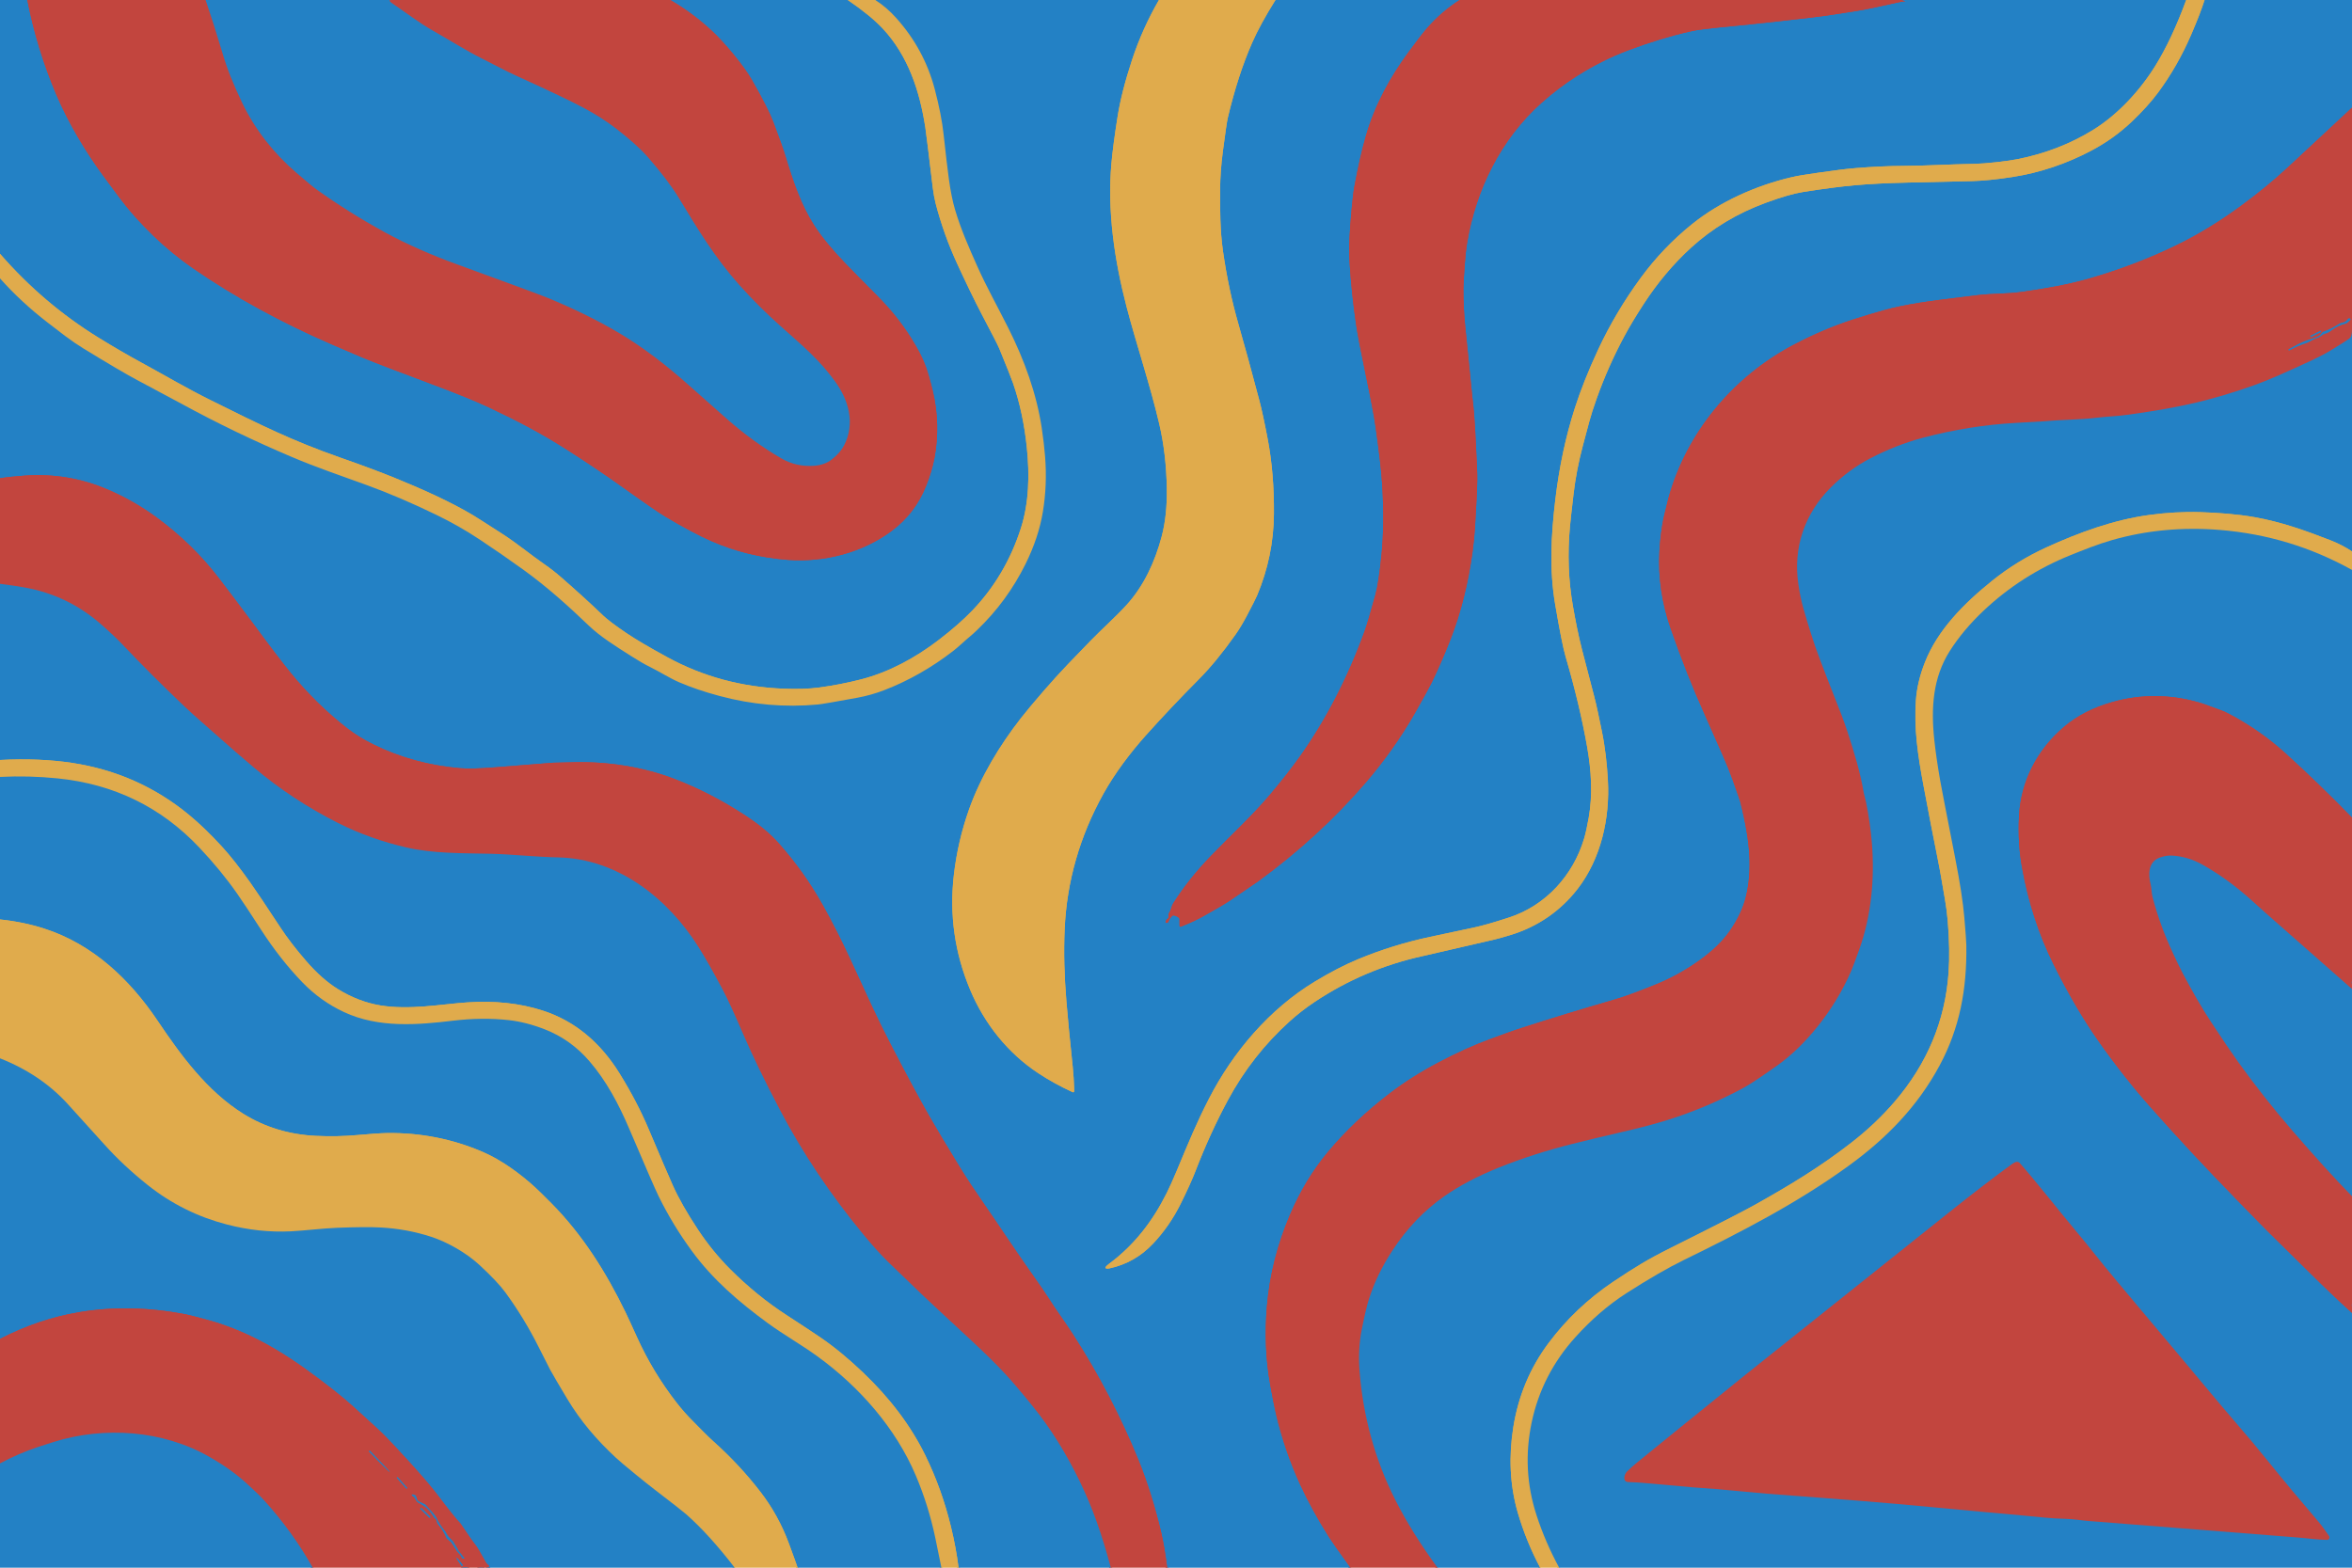
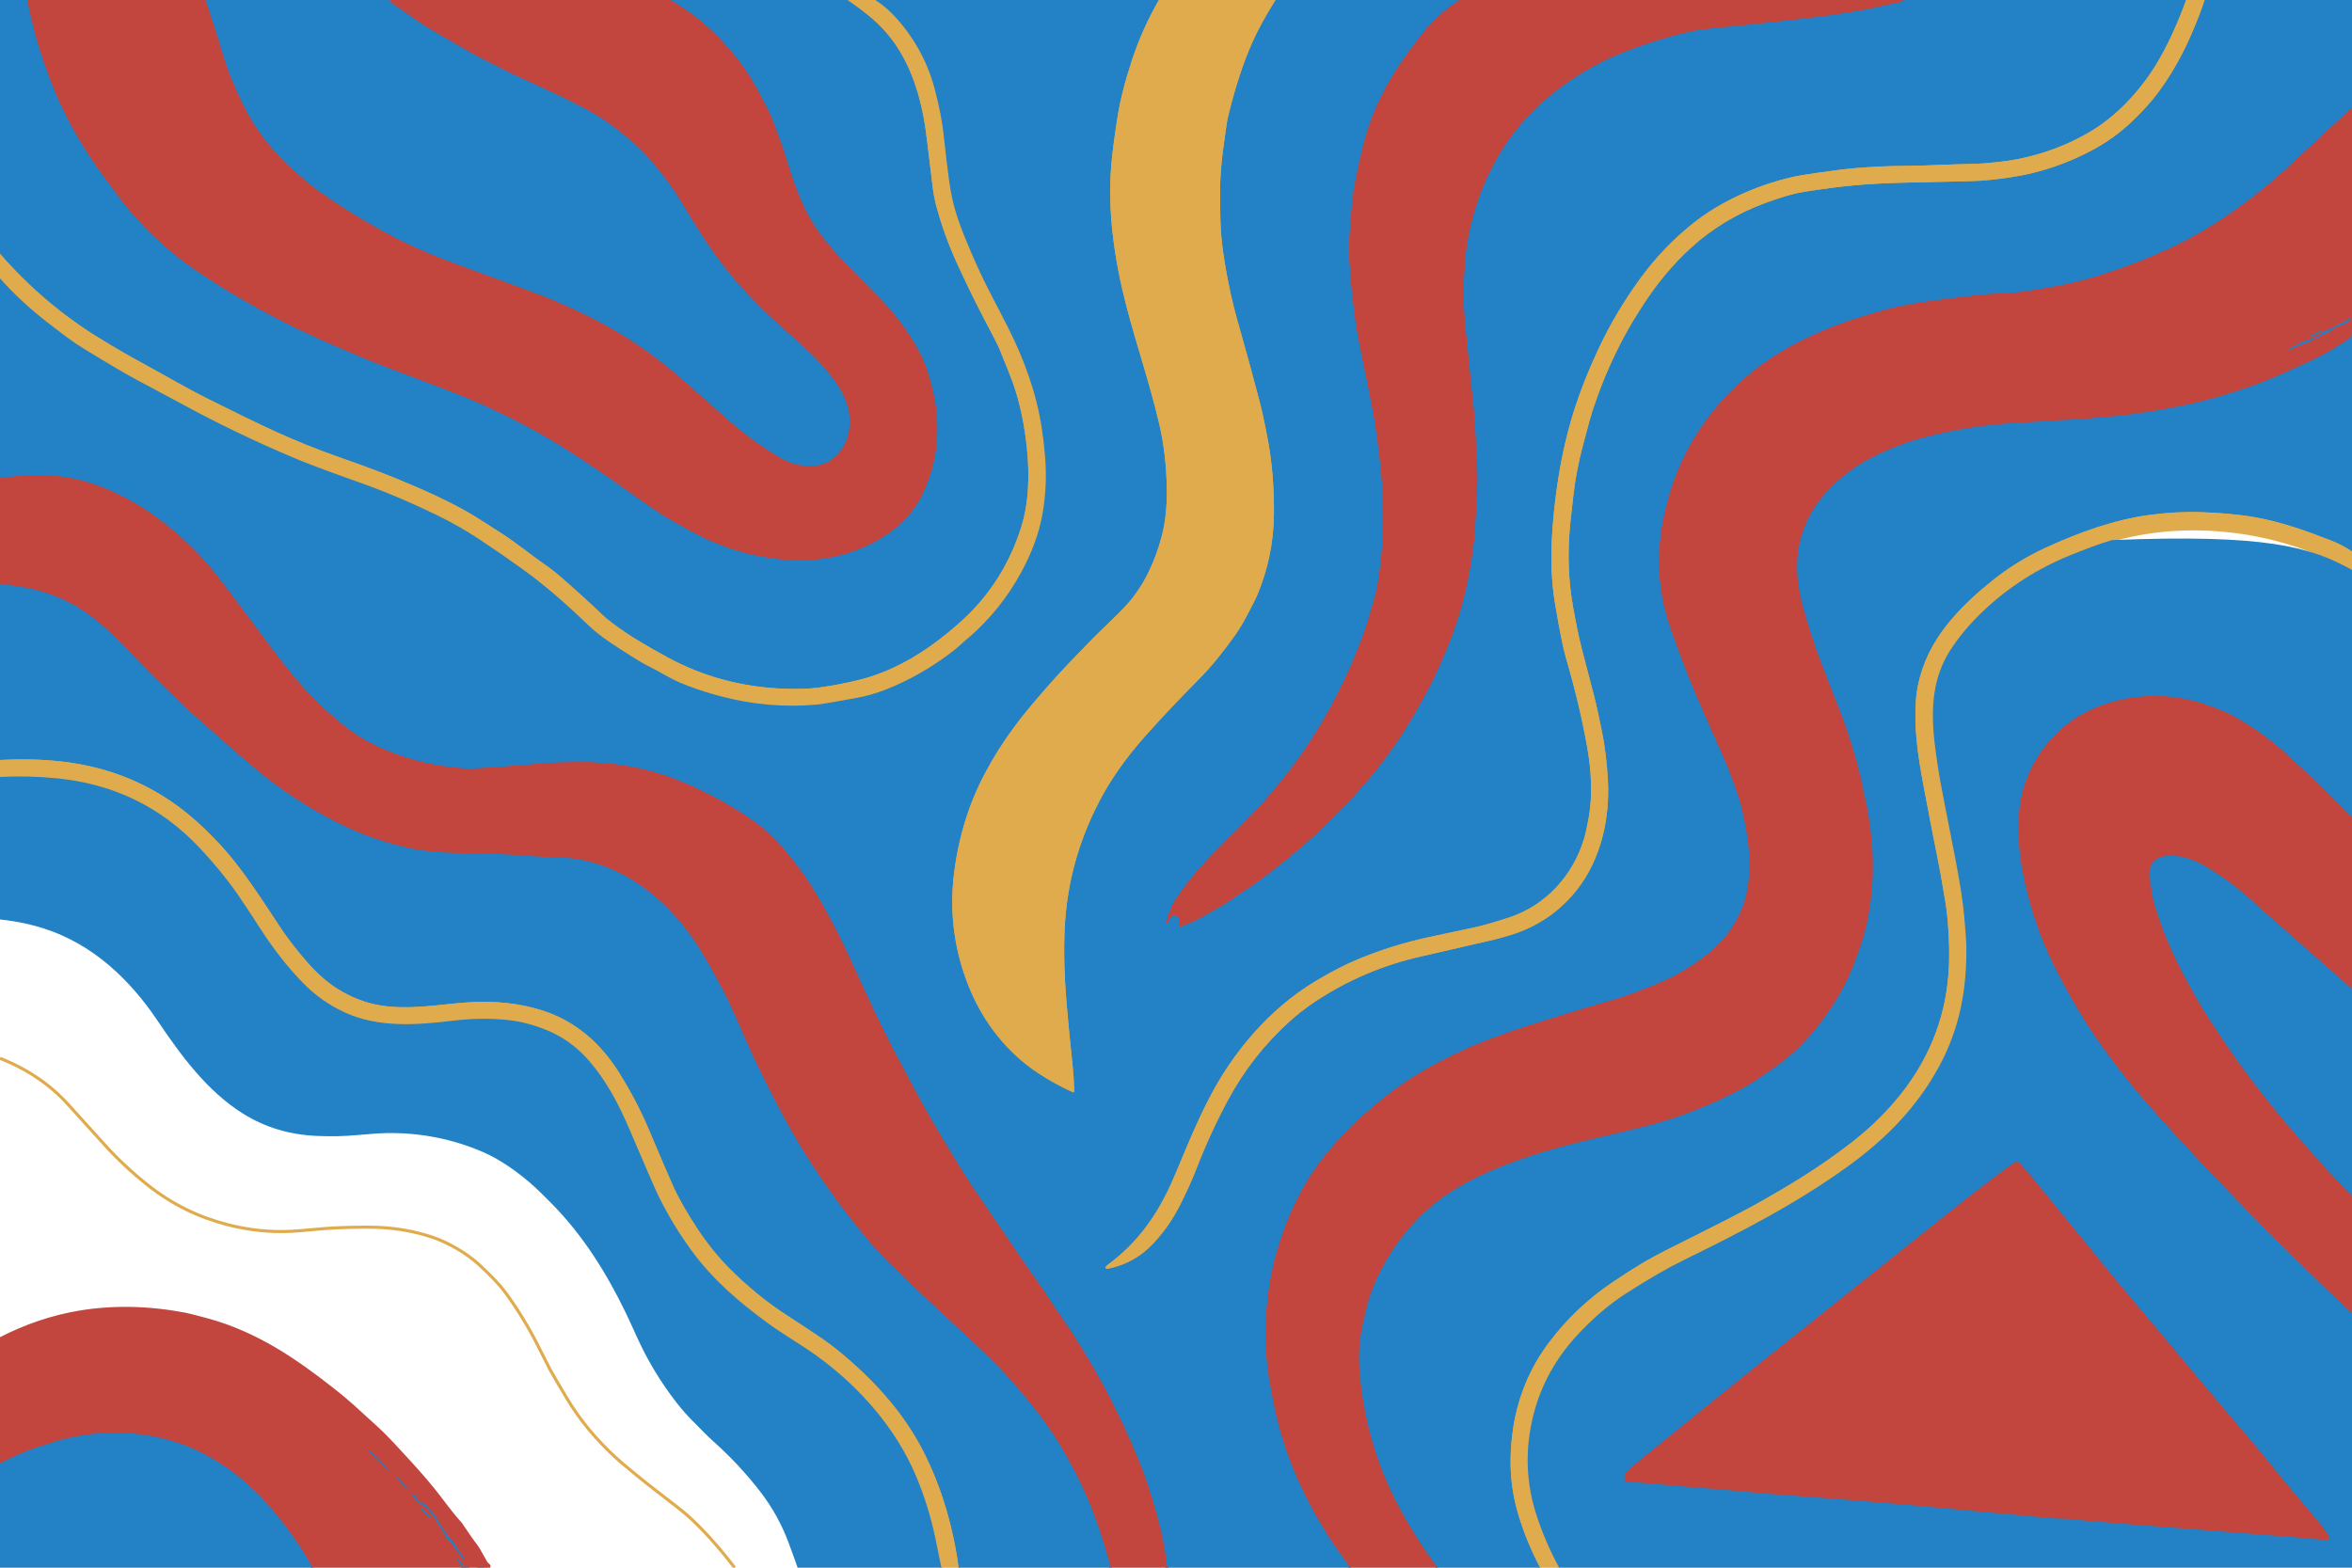
<svg xmlns="http://www.w3.org/2000/svg" width="1536" height="1024" viewBox="0 0 1536 1024" fill="none">
  <g clip-path="url(#clip0_41_2)">
    <path d="M17.85 0C21.997 21.22 28.273 41.74 36.68 61.56C44.62 80.3 55.82 99.01 67.44 114.84C67.753 115.267 71.087 119.76 77.44 128.32C91.06 146.68 108.49 163.09 125.88 175.13C153.02 193.92 184.06 210.82 216.56 224.9C227.727 229.733 234.56 232.667 237.06 233.7C244.887 236.92 259.43 242.497 280.69 250.43C297.783 256.81 310.477 261.953 318.77 265.86C337.91 274.88 353.07 282.78 370.27 293.75C383.13 301.943 395.327 310.16 406.86 318.4C421.32 328.74 430.573 335.113 434.62 337.52C446.36 344.5 456.217 349.75 464.19 353.27C479.917 360.21 496.697 364.353 514.53 365.7C538.15 367.48 563.18 361.05 582.3 346.8C592.527 339.173 600.007 329.413 604.74 317.52C607.347 310.98 609.18 304.893 610.24 299.26C612.94 284.99 612.63 269.75 609.15 255.36C607.55 248.773 606.047 243.507 604.64 239.56C602.7 234.12 599.487 227.85 595 220.75C588.813 210.97 581.55 201.9 573.21 193.54C565.717 186.027 558.643 178.83 551.99 171.95C544.24 163.92 536.75 155.12 531.58 147.01C523.1 133.73 518.07 118.9 512.84 101.65C511.607 97.583 509.023 90.333 505.09 79.9C502.81 73.86 498.153 64.683 491.12 52.37C488.453 47.697 484.407 42.057 478.98 35.45C473.833 29.19 469.133 24.083 464.88 20.13C456.487 12.33 447.43 5.62 437.71 0" stroke="#C2453E" stroke-width="2" />
    <path d="M553.64 0C563.6 6.8 571.193 12.993 576.42 18.58C593.14 36.44 600.73 59.79 604.32 83.4C604.78 86.433 606.393 99.513 609.16 122.64C609.58 126.11 610.32 130.15 611.06 133C614.587 146.5 619.263 159.573 625.09 172.22C629.37 181.52 635.99 195.61 642.28 207.48C648.28 218.813 651.72 225.547 652.6 227.68C657.46 239.513 660.467 247.087 661.62 250.4C666.013 263.08 669 277.02 670.58 292.22C672.41 309.92 672.09 328.32 666.66 345.17C660.033 365.723 649.53 383.537 635.15 398.61C629.317 404.723 621.953 411.187 613.06 418C597.99 429.55 580.69 439.06 562.3 443.77C553.253 446.09 544.103 447.867 534.85 449.1C528.497 449.953 520.767 450.203 511.66 449.85C484.34 448.797 459.1 441.967 435.94 429.36C424 422.86 415.03 417.573 409.03 413.5C401.637 408.48 396.593 404.677 393.9 402.09C385.753 394.27 376.61 385.94 366.47 377.1C362.837 373.94 359.273 371.157 355.78 368.75C346.71 362.51 338.02 355.17 328.22 348.85C316.953 341.583 310.37 337.39 308.47 336.27C293.37 327.34 275.71 319.49 258.21 312.34C248.817 308.493 236.87 304.033 222.37 298.96C190.75 287.89 170.38 277.7 137.2 261.22C121.53 253.44 109 245.92 92.37 236.87C83.397 231.99 74.02 226.533 64.24 220.5C40.26 205.693 18.847 187.453 0 165.78" stroke="#E0AB4C" stroke-width="2" />
    <path d="M134.27 0C137.917 10.68 141.373 21.533 144.64 32.56C146.707 39.54 148.703 45.397 150.63 50.13C153.137 56.27 155.64 61.94 158.14 67.14C166.62 84.73 178.61 99.97 193.54 112.85C200.107 118.523 204.507 122.16 206.74 123.76C220.493 133.633 235.29 142.923 251.13 151.63C266.05 159.83 283.01 167.04 297.81 172.43C333.257 185.35 353.277 192.757 357.87 194.65C375.61 201.95 391.493 209.82 405.52 218.26C419.727 226.8 434.537 237.95 449.95 251.71C455.07 256.283 463.243 263.523 474.47 273.43C485.85 283.477 497.697 292.093 510.01 299.28C516.73 303.2 524.003 304.85 531.83 304.23C536.357 303.863 540.137 302.5 543.17 300.14C546.843 297.28 549.52 294.23 551.2 290.99C558.64 276.64 554.32 261.26 545.03 248.7C534.84 234.9 526.05 227.52 509.88 213.13C500.24 204.55 491.26 195.6 482.94 186.28C466.86 168.26 456.08 150.36 443.4 129.42C438.827 121.873 432.103 112.993 423.23 102.78C417.52 96.21 408.85 89.03 402.86 84.38C396.487 79.427 389.447 74.887 381.74 70.76C373.16 66.167 358.813 59.313 338.7 50.2C330.03 46.28 321.18 41.43 314.67 38.19C304.53 33.15 293.74 26.27 282.07 19.65C274.1 15.14 264.82 8.05 256.27 2.26C254.323 0.94 253.933 0.187 255.1 0" stroke="#C2453E" stroke-width="2" />
    <path d="M571.64 0C576.52 3.12 581.063 7.027 585.27 11.72C597.49 25.367 605.883 40.877 610.45 58.25C613.377 69.39 615.303 79.23 616.23 87.77C617.603 100.47 618.747 110.157 619.66 116.83C620.76 124.85 622.117 131.59 623.73 137.05C627.39 149.4 632.8 161.81 638.3 174.08C644.42 187.75 650.81 198.96 658.56 214.4C669.02 235.24 676.93 257.11 680.33 279.58C681.317 286.087 682.043 292.3 682.51 298.22C683.483 310.52 683.003 322.537 681.07 334.27C679.217 345.503 675.437 356.883 669.73 368.41C661.67 384.703 651.107 399.103 638.04 411.61C636.273 413.303 634.81 414.623 633.65 415.57C629.76 418.76 626.54 422.06 622.48 425.21C608.373 436.123 593.4 444.643 577.56 450.77C571.793 452.997 565.85 454.67 559.73 455.79C545.017 458.49 536.523 459.947 534.25 460.16C512.697 462.187 491.247 460.333 469.9 454.6C459.833 451.9 451.017 448.907 443.45 445.62C437.24 442.92 430.68 438.71 424.76 435.79C421.133 434.003 416.96 431.603 412.24 428.59C401.59 421.8 392.08 415.9 384.38 408.52C371.72 396.38 357.49 383.44 341.4 371.86C331.98 365.08 322.537 358.557 313.07 352.29C304.223 346.423 294.827 341.08 284.88 336.26C269.187 328.64 254.223 322.23 239.99 317.03C222.23 310.53 207.2 305.56 190.05 298.27C166.16 288.12 142.22 276.68 118.41 263.67C113.217 260.837 103.8 255.803 90.16 248.57C82.94 244.75 71.033 237.757 54.44 227.59C50.573 225.217 46.58 222.483 42.46 219.39C40.673 218.043 36.827 215.093 30.92 210.54C19.48 201.72 9.173 192.153 0 181.84" stroke="#E0AB4C" stroke-width="2" />
    <path d="M756.86 0C749.68 12.373 743.837 25.383 739.33 39.03C734.703 53.057 731.54 65.47 729.84 76.27C727.833 89.023 726.497 99.19 725.83 106.77C723.07 137.96 727.8 169.95 735.7 200.33C741.78 223.74 751.12 251.44 757.07 276.9C760.103 289.88 761.747 303.87 762 318.87C762.193 330.73 761.083 341.23 758.67 350.37C754.32 366.81 747.02 382.76 735.68 395.19C728.4 403.17 719.11 411.38 711.96 418.79C702.14 428.96 692.88 438.24 681.98 450.84C675.233 458.633 670.183 464.673 666.83 468.96C652.93 486.76 640.38 507.44 632.87 528.62C627.97 542.433 624.667 556.64 622.96 571.24C619.893 597.413 623.473 622.61 633.7 646.83C642.93 668.71 658.22 687.95 678.15 701.06C685.117 705.647 692.613 709.773 700.64 713.44C700.766 713.498 700.91 713.505 701.043 713.458C701.175 713.412 701.285 713.316 701.35 713.19C701.49 712.93 701.553 712.62 701.54 712.26C701.333 706.2 701 701.01 700.54 696.69C698.7 679.31 697.333 665.18 696.44 654.3C695.06 637.41 694.61 622.28 695.28 607C696.653 575.82 705.11 546.277 720.65 518.37C728.14 504.91 738.4 491.37 748.43 480.18C759.223 468.133 770.72 455.97 782.92 443.69C790.473 436.09 798.413 426.413 806.74 414.66C809.18 411.227 811.707 407.033 814.32 402.08C817.96 395.187 820.17 390.813 820.95 388.96C828.13 371.893 831.797 354.157 831.95 335.75C832.097 318.163 830.74 301.84 827.88 286.78C825.82 275.933 824.003 267.527 822.43 261.56C817.357 242.38 812.753 225.583 808.62 211.17C804.407 196.47 801.107 180.86 798.72 164.34C796.71 150.45 796.76 136.63 796.81 123.75C796.843 116.03 797.443 107.713 798.61 98.8C800.23 86.42 801.307 79.11 801.84 76.87C806.267 58.223 811.58 41.86 817.78 27.78C821.267 19.847 826.327 10.587 832.96 0" stroke="#E0AB4C" stroke-width="2" />
    <path d="M953.26 0C945.467 4.973 938.457 11 932.23 18.08C929.597 21.067 925.557 26.27 920.11 33.69C907.71 50.58 897.93 68.37 892.08 88.54C889.447 97.62 886.907 108.79 884.46 122.05C883.86 125.297 883.257 130.357 882.65 137.23C881.54 149.89 880.69 160.17 881.42 172.12C882.173 184.553 883.56 197.753 885.58 211.72C886.513 218.127 888.633 229.23 891.94 245.03C895.26 260.883 897.37 271.987 898.27 278.34C900.65 295.073 902.103 307.717 902.63 316.27C903.703 333.563 903.557 348.97 902.19 362.49C900.957 374.697 899.653 383.307 898.28 388.32C894.967 400.373 892.563 408.453 891.07 412.56C880.117 442.693 866.097 469.843 849.01 494.01C843.963 501.143 837.483 509.423 829.57 518.85C818.02 532.63 803.05 546.42 790.83 559.06C781.137 569.087 772.937 579.393 766.23 589.98C765.726 590.775 765.349 591.646 765.11 592.56C764.75 593.967 764.237 595.19 763.57 596.23C763.282 596.688 763.13 597.215 763.13 597.75V599.17C763.13 599.342 763.086 599.511 763.002 599.661C762.918 599.811 762.797 599.938 762.65 600.03C761.89 600.497 761.41 601.243 761.21 602.27C761.197 602.333 761.198 602.397 761.213 602.459C761.229 602.521 761.258 602.58 761.299 602.629C761.34 602.679 761.392 602.719 761.451 602.747C761.51 602.775 761.575 602.79 761.64 602.79H761.9C762.155 602.791 762.404 602.712 762.613 602.566C762.822 602.419 762.982 602.211 763.07 601.97C763.61 600.483 764.453 599.223 765.6 598.19C765.736 598.069 765.899 597.982 766.074 597.935C766.249 597.888 766.433 597.883 766.61 597.92C767.83 598.18 768.953 598.73 769.98 599.57C770.086 599.655 770.172 599.762 770.231 599.885C770.29 600.008 770.32 600.143 770.32 600.28V604.71C770.321 604.812 770.347 604.912 770.395 605.002C770.444 605.092 770.513 605.169 770.598 605.226C770.682 605.283 770.779 605.319 770.881 605.33C770.982 605.341 771.085 605.327 771.18 605.29C777.547 602.783 782.947 600.227 787.38 597.62C793.87 593.82 798.3 591.58 803.75 587.89C814.683 580.477 820.657 576.4 821.67 575.66C848.19 556.3 871.68 534.71 892.14 510.89C903.28 497.92 914.76 482.11 924.05 465.73C930.01 455.23 933.667 448.58 935.02 445.78C939.107 437.347 943.127 428.13 947.08 418.13C954.24 399.98 958.93 380.3 961.59 360.96C963.33 348.32 963.41 341.09 964.29 325.94C964.77 317.62 964.863 310.72 964.57 305.24C963.61 287.28 963.41 274.21 961.48 258.98C961.4 258.347 959.883 243.277 956.93 213.77C956.057 205.037 955.64 196.53 955.68 188.25C955.687 186.217 955.967 181.267 956.52 173.4C956.933 167.467 957.463 162.557 958.11 158.67C963.87 124.03 980.14 90.87 1006.68 67.2C1014.16 60.533 1021.94 54.643 1030.02 49.53C1040.79 42.717 1051.87 37.163 1063.28 32.87C1077.33 27.59 1090.68 23.513 1103.34 20.64C1106.15 20 1109.21 19.473 1112.51 19.06C1116.6 18.54 1127.11 17.45 1144.02 15.79C1152.26 14.977 1165.45 13.51 1183.59 11.39C1193.4 10.25 1200.95 8.93 1212.23 7.2C1217.74 6.353 1226.72 4.503 1239.19 1.65C1240.67 1.31 1242.71 0.87 1244.38 0.87C1243.58 0.74 1242.54 0.24 1241.72 0" stroke="#C2453E" stroke-width="2" />
    <path d="M1427.73 0C1421.43 17.147 1414.7 31.49 1407.54 43.03C1397.55 59.14 1383.04 74.96 1366.74 84.98C1352.11 93.973 1335.85 100.28 1317.97 103.9C1314.44 104.613 1309.79 105.287 1304.04 105.92C1297.95 106.593 1293.27 106.957 1289.99 107.01C1272.98 107.32 1257.52 108.31 1243.33 108.37C1233.45 108.41 1222.89 108.897 1211.66 109.83C1203.08 110.55 1198.21 111.37 1187.54 112.8C1179.83 113.833 1173.84 114.853 1169.58 115.86C1146.93 121.21 1123.36 131.6 1104.96 146.45C1092.35 156.617 1081.24 168.247 1071.62 181.34C1060.6 196.347 1051.26 212.09 1043.59 228.57C1037.3 242.097 1032.25 254.79 1028.44 266.65C1022.49 285.143 1018.25 305.077 1015.71 326.45C1012.89 350.27 1011.79 372.21 1015.61 394.72C1018.55 412 1020.82 423.373 1022.42 428.84C1028.56 449.78 1033.26 469.487 1036.52 487.96C1039.21 503.18 1040.21 518.98 1037.55 534.06C1036.52 539.913 1035.48 544.553 1034.45 547.98C1027.29 571.74 1009.57 591.39 985.77 599.21C975.93 602.443 968.15 604.67 962.43 605.89C954.01 607.683 944.527 609.703 933.98 611.95C917.687 615.423 902.037 620.277 887.03 626.51C878.263 630.143 868.863 634.993 858.83 641.06C829.15 658.98 805.33 686.95 789.58 717.57C781.51 733.25 776.66 745.13 768.24 765.32C765.92 770.867 763.79 775.577 761.85 779.45C752.72 797.7 740.75 813.31 724.27 825.51C723.203 826.303 722.46 827 722.04 827.6C721.987 827.677 721.953 827.765 721.939 827.858C721.926 827.951 721.934 828.045 721.963 828.134C721.992 828.223 722.041 828.304 722.107 828.371C722.172 828.438 722.252 828.489 722.34 828.52C722.887 828.7 723.607 828.693 724.5 828.5C735.553 826.133 745.033 820.77 752.94 812.41C760.16 804.77 766.197 796.063 771.05 786.29C775.35 777.63 778.59 770.473 780.77 764.82C787.13 748.327 794.197 732.877 801.97 718.47C812.517 698.923 825.96 681.787 842.3 667.06C847.307 662.547 852.653 658.387 858.34 654.58C879.953 640.14 903.543 630.113 929.11 624.5C934.81 623.247 950.483 619.63 976.13 613.65C977.777 613.27 981.06 612.347 985.98 610.88C1003.88 605.56 1019.08 595.12 1030.32 580.57C1045.63 560.75 1051.41 534.31 1050.05 509.82C1049.46 499.05 1048.34 488.24 1045.93 476.78C1044.14 468.32 1042.84 461.44 1041.03 454.6C1038.24 444.08 1035.62 434 1033.15 424.36C1030.66 414.62 1028.85 405.12 1027.27 396.24C1024.28 379.353 1023.62 361.857 1025.29 343.75C1025.64 340.01 1026.42 332.937 1027.64 322.53C1028.85 312.237 1030.87 301.75 1033.71 291.07C1036.17 281.843 1037.55 276.663 1037.86 275.53C1039.03 271.177 1040.66 266.077 1042.75 260.23C1047.83 246.03 1053.88 232.417 1060.91 219.39C1064.2 213.283 1068.33 206.413 1073.28 198.78C1082.47 184.633 1092.85 172.28 1104.42 161.72C1118.33 149.04 1134.57 139.283 1153.16 132.45C1163.35 128.71 1171.49 126.357 1177.57 125.39C1190.58 123.317 1201.87 121.85 1211.45 120.99C1220.8 120.143 1232.18 119.567 1245.58 119.26C1261.91 118.893 1275.89 118.57 1287.5 118.29C1295.03 118.11 1303.92 117.22 1314.19 115.62C1332.18 112.82 1349.45 107.033 1365.99 98.26C1375.7 93.107 1384.47 86.793 1392.32 79.32C1399.23 72.74 1404.88 66.483 1409.28 60.55C1417.75 49.13 1424.97 36.513 1430.94 22.7C1435 13.293 1437.92 5.727 1439.71 0" stroke="#E0AB4C" stroke-width="2" />
    <path d="M1536 70.35C1521.76 83.643 1507.66 96.763 1493.71 109.71C1484.55 118.203 1474.28 126.603 1462.91 134.91C1449 145.063 1435.05 153.533 1421.08 160.32C1403.35 168.927 1384.58 176.1 1364.78 181.84C1350.9 185.87 1334.79 188.69 1320 190.72C1310.57 192.02 1300.98 191.67 1291.69 192.78C1273.07 195 1260.34 196.663 1253.49 197.77C1244.66 199.19 1237.33 200.7 1231.52 202.3C1224.37 204.267 1217.12 206.447 1209.77 208.84C1197.1 212.967 1184.38 218.383 1171.6 225.09C1132 245.88 1101.31 282.4 1089.5 325.73C1088.97 327.67 1088.08 331.307 1086.83 336.64C1084.99 344.46 1084.1 353.14 1083.72 360C1082.77 376.993 1085.23 393.87 1091.08 410.63C1098.17 430.93 1105.49 449.453 1113.06 466.2C1114.68 469.78 1118.92 479.373 1125.77 494.98C1127.9 499.827 1129.79 504.56 1131.44 509.18C1134.55 517.867 1136.22 522.67 1136.46 523.59C1139.93 537.19 1141.93 548.92 1142.44 558.78C1142.93 568.207 1142.24 576.94 1140.37 584.98C1138.53 592.887 1134.84 600.757 1129.29 608.59C1124.83 614.883 1118.58 620.95 1110.54 626.79C1101.49 633.363 1091.87 638.737 1081.68 642.91C1070.12 647.643 1061.03 650.97 1054.41 652.89C1032.63 659.21 1012.62 665.323 994.37 671.23C985.96 673.95 982.24 675.42 973.02 678.79C962.687 682.563 951.407 687.673 939.18 694.12C927.76 700.14 917.32 706.757 907.86 713.97C892.193 725.917 878.607 738.793 867.1 752.6C857.267 764.407 849.1 777.903 842.6 793.09C834.173 812.757 829.097 832.817 827.37 853.27C825.87 871.063 826.583 888.097 829.51 904.37C831.097 913.177 832.353 919.553 833.28 923.5C837.053 939.56 842.347 955.01 849.16 969.85C854.173 980.757 860.433 992.16 867.94 1004.06C869.687 1006.83 874.357 1013.47 881.95 1024" stroke="#C2453E" stroke-width="2" />
    <path d="M762.24 1024C761.06 1014.76 759.753 1007.08 758.32 1000.97C754.8 985.95 749.62 968.67 743.41 953.49C731.703 924.877 717.523 897.66 700.87 871.84C694.74 862.33 689.01 854.79 684.66 847.73C683.307 845.53 679.163 839.513 672.23 829.68C661.93 815.07 651.8 799.61 643.23 787.26C636.53 777.6 631.127 769.423 627.02 762.73C618.22 748.363 611.643 737.377 607.29 729.77C600.363 717.65 591.807 701.75 581.62 682.07C572.22 663.9 566.31 650.5 555.57 627.2C549.623 614.3 543.52 602.273 537.26 591.12C528.78 576.03 519.85 563.7 508.72 551C503.32 544.84 496.01 538.74 486.79 532.7C471.543 522.707 455.913 514.667 439.9 508.58C419.51 500.84 396.69 497.39 375.25 497.88C367.103 498.06 362.437 498.173 361.25 498.22C360.637 498.247 348.05 499.243 323.49 501.21C313.19 502.037 305.52 502.233 300.48 501.8C280.113 500.053 261.203 494.86 243.75 486.22C237.337 483.04 231.72 479.577 226.9 475.83C213.293 465.25 200.923 453.13 189.79 439.47C184.19 432.59 176.127 422 165.6 407.7C158.95 398.67 149.11 385.77 143.54 378.44C131.96 363.18 118.203 349.697 102.27 337.99C92.257 330.63 81.523 324.513 70.07 319.64C52.857 312.313 34.87 309.323 16.11 310.67C9.477 311.15 4.107 311.727 0 312.4" stroke="#C2453E" stroke-width="2" />
    <path d="M1536 201.91V209.64" stroke="#C2453E" stroke-width="2" />
    <path d="M1536 216.12C1535.93 218.627 1535.38 220.28 1534.33 221.08C1532.97 222.113 1529.2 224.52 1523.03 228.3C1519.28 230.6 1515.34 232.717 1511.23 234.65C1493.37 243.037 1480.46 248.647 1472.49 251.48C1458.7 256.393 1445.74 260.267 1433.63 263.1C1421.58 265.92 1407.06 268.503 1390.06 270.85C1382.52 271.89 1376.14 272.03 1368.75 272.91C1358.53 274.14 1346.11 274.15 1334.57 275.19C1334.39 275.203 1328.34 275.55 1316.43 276.23C1296.19 277.377 1276.15 280.563 1256.3 285.79C1243.98 289.03 1232.23 293.76 1221.56 299.31C1212.13 304.217 1203.53 310.537 1195.75 318.27C1178.5 335.42 1170.83 357.87 1174.47 381.86C1175.35 387.68 1176.39 392.707 1177.6 396.94C1180.84 408.26 1184.15 419.28 1188.69 431.17C1193.27 443.163 1196.52 451.53 1198.43 456.27C1201.82 464.663 1204.47 471.787 1206.4 477.64C1210.92 491.43 1214.89 504.4 1217.18 518.05C1217.45 519.63 1218.19 521.69 1218.62 523.83C1220.45 532.957 1221.73 541.847 1222.44 550.5C1224.36 573.74 1222.11 598.09 1214.25 620.08C1211.66 627.32 1209.9 632.027 1208.95 634.2C1203.34 647.147 1195.98 659.297 1186.87 670.65C1178.5 681.077 1169.66 689.59 1160.35 696.19C1150.26 703.337 1143.27 707.987 1139.37 710.14C1124.88 718.113 1109.37 724.85 1092.84 730.35C1084.2 733.223 1073.25 736.19 1059.99 739.25C1047.2 742.203 1036.17 744.847 1026.89 747.18C1009.88 751.447 993.753 756.647 978.5 762.78C964.813 768.293 953.033 774.51 943.16 781.43C929.94 790.703 918.663 802.5 909.33 816.82C902.79 826.86 897.58 837.12 893.79 849.24C892.603 853.02 891.097 859.483 889.27 868.63C887.51 877.41 887.2 886.95 887.84 895.24C890.15 924.7 897.71 953.14 911.41 980.11C918.657 994.363 927.783 1008.99 938.79 1024" stroke="#C2453E" stroke-width="2" />
    <path d="M1536 360.2C1531.75 357.34 1527.03 354.903 1521.86 352.89C1504.86 346.26 1489.45 340.89 1472.58 337.86C1461.1 335.8 1448.02 334.89 1437 334.54C1426.07 334.2 1414.8 334.833 1403.17 336.44C1380.28 339.61 1357.71 347.83 1336.5 357.52C1323.61 363.413 1311.84 370.64 1301.19 379.2C1282.48 394.23 1265.45 411.44 1257.11 432.57C1253.77 441.023 1251.81 449.25 1251.22 457.25C1249.88 475.58 1252.4 493.02 1256.09 512.72C1259.4 530.427 1262.59 546.907 1265.66 562.16C1266.54 566.54 1267.23 570.267 1267.74 573.34C1269.45 583.62 1271.2 591.87 1271.99 601.46C1273.05 614.333 1273.24 625.61 1272.55 635.29C1270.34 666.683 1258.6 694.783 1237.34 719.59C1229.13 729.17 1219.71 738.09 1209.1 746.35C1188.62 762.27 1168.32 774.56 1145.7 787.18C1138.21 791.36 1120.08 800.633 1091.3 815C1083.65 818.813 1077.18 822.303 1071.91 825.47C1066.36 828.797 1060.18 832.76 1053.35 837.36C1037 848.387 1023.02 861.647 1011.41 877.14C999.27 893.347 991.56 911.723 988.28 932.27C985.29 951.05 985.93 969.93 991.2 988.03C994.84 1000.52 999.717 1012.51 1005.83 1024" stroke="#E0AB4C" stroke-width="2" />
    <path d="M725.43 1024C722.537 1013.11 719.463 1003.12 716.21 994.01C709.783 975.997 701.37 958.603 690.97 941.83C685.89 933.643 680.343 925.84 674.33 918.42C666.657 908.953 660.567 901.803 656.06 896.97C650.287 890.777 642.853 883.47 633.76 875.05C616.66 859.217 605.993 849.28 601.76 845.24C591.247 835.193 583.99 828.2 579.99 824.26C575.05 819.393 569.673 813.437 563.86 806.39C542.447 780.443 524.367 753.473 509.62 725.48C499.59 706.44 491.46 689.64 485.49 675.77C479.57 662.017 475.093 652.287 472.06 646.58C465.78 634.767 460.483 625.433 456.17 618.58C436.4 587.2 403.9 560.84 364.23 560.03C349.51 559.74 334.03 557.98 320.74 557.68C301.99 557.25 282.64 557.59 265.23 553.52C250.15 550 235.39 544.94 220.67 537.51C200.77 527.463 182.47 515.393 165.77 501.3C157.35 494.2 149.757 487.62 142.99 481.56C134.9 474.32 127.9 468.48 120.46 461.43C105.88 447.597 92.593 434.323 80.6 421.61C76.807 417.597 71.93 412.98 65.97 407.76C51.557 395.14 34.987 387.14 16.26 383.76C12.1 383.007 6.68 382.197 0 381.33" stroke="#C2453E" stroke-width="2" />
    <path d="M1536 372.27C1509.27 357.39 1480.61 348.693 1450.01 346.18C1425.35 344.153 1401.77 346.353 1379.28 352.78C1370.22 355.37 1360.53 359.26 1352.13 362.64C1330.78 371.247 1311.83 383.37 1295.28 399.01C1286.43 407.37 1279.1 416.13 1273.29 425.29C1262.31 442.61 1260.97 462.28 1263.21 483.26C1264.04 491.033 1265.34 500.01 1267.12 510.19C1267.7 513.543 1270.95 530.323 1276.87 560.53C1279.99 576.483 1281.97 589.32 1282.81 599.04C1283.66 608.893 1284.1 615.03 1284.14 617.45C1284.56 646.28 1279.77 671.66 1266.6 696.11C1252.24 722.78 1232.03 743.56 1206.97 761.71C1173.4 786.03 1136.97 804.79 1099.73 822.99C1089.2 828.143 1076.63 835.407 1062.04 844.78C1050.4 852.26 1039.34 861.793 1028.87 873.38C1014.22 889.587 1004.69 908.157 1000.28 929.09C995.933 949.71 996.997 969.95 1003.47 989.81C1007.28 1001.49 1012.2 1012.89 1018.23 1024" stroke="#E0AB4C" stroke-width="2" />
    <path d="M1536 534.08C1521.51 519.213 1507.06 505.227 1492.63 492.12C1481.49 481.993 1468.99 473.29 1455.13 466.01C1453.39 465.09 1451.62 464.327 1449.81 463.72C1445.53 462.27 1440.69 460.18 1436.14 458.87C1417.14 453.403 1398.31 453.293 1379.64 458.54C1367.06 462.073 1356.49 467.487 1347.92 474.78C1330.55 489.57 1319.61 510.1 1318.51 533.5C1317.96 545.22 1318.63 556.303 1320.52 566.75C1324.63 589.49 1331.48 610.533 1341.09 629.88C1350.54 648.913 1360.34 665.647 1370.47 680.08C1381.36 695.58 1392.82 710.107 1404.85 723.66C1422.32 743.347 1440.63 763.007 1459.78 782.64C1472.92 796.12 1479.19 802.68 1489.53 812.74C1495.31 818.36 1501.48 824.433 1508.03 830.96C1517.02 839.913 1526.35 848.793 1536 857.6" stroke="#C2453E" stroke-width="2" />
    <path d="M626 1024C624.94 1015.46 623.28 1006.54 621.02 997.23C617.033 980.817 611.467 965.307 604.32 950.7C594.913 931.48 581.367 913.44 563.68 896.58C553.94 887.293 544.613 879.62 535.7 873.56C530.427 869.973 523.147 865.17 513.86 859.15C500.773 850.67 488.427 840.62 476.82 829C469.113 821.28 462.11 812.67 455.81 803.17C448.603 792.29 443.123 782.657 439.37 774.27C436.423 767.677 431.163 755.42 423.59 737.5C418.55 725.56 412.217 713.44 404.59 701.14C392.6 681.78 376.2 667.12 354.43 660.11C339.49 655.297 323.01 653.517 304.99 654.77C287.85 655.96 267.48 659.88 248.33 656.72C238.87 655.153 229.68 651.623 220.76 646.13C213.8 641.843 206.907 635.763 200.08 627.89C193.26 620.03 187.603 612.68 183.11 605.84C173.59 591.34 167.073 581.617 163.56 576.67C156.527 566.77 150.337 558.9 144.99 553.06C137.37 544.747 130.123 537.767 123.25 532.12C101.19 513.98 75.843 502.723 47.21 498.35C33.043 496.177 17.307 495.533 0 496.42" stroke="#E0AB4C" stroke-width="2" />
    <path d="M1536 640.74C1535.76 641.467 1535.76 642.187 1536 642.9" stroke="#C2453E" stroke-width="2" />
    <path d="M1536 646C1517.03 629.22 1498.17 612.617 1479.43 596.19C1479.17 595.97 1476.32 593.407 1470.89 588.5C1460.01 578.68 1449.02 570.703 1437.93 564.57C1431.68 561.117 1425.11 559.207 1418.24 558.84C1415.9 558.713 1413.3 559.157 1410.45 560.17C1402.92 562.83 1402.8 571.14 1404.48 577.57C1405.15 580.13 1405.01 583.19 1405.74 585.96C1409.39 599.73 1413.59 610.79 1419.25 622.99C1421.74 628.35 1423.72 632.433 1425.19 635.24C1431.79 647.807 1438.08 658.633 1444.06 667.72C1451.68 679.313 1457.57 687.997 1461.73 693.77C1472.76 709.103 1484.4 723.877 1496.67 738.09C1511.59 755.37 1524.7 769.807 1536 781.4" stroke="#C2453E" stroke-width="2" />
    <path d="M1536 851.74C1535.78 852.333 1535.78 852.887 1536 853.4" stroke="#C2453E" stroke-width="2" />
    <path d="M614.79 1024C613.483 1017.32 612.117 1010.64 610.69 1003.96C607.73 990.067 603.54 976.717 598.12 963.91C585.04 932.98 561.42 905.94 533.6 885.79C523.19 878.25 511.58 871.7 501.56 864.36C482.61 850.49 465.59 835.97 451.73 817.02C443.457 805.707 436.28 793.883 430.2 781.55C428.033 777.143 421.633 762.45 411 737.47C404.04 721.14 396 706.01 384.86 693.09C376.76 683.697 367.11 676.803 355.91 672.41C347.783 669.223 339.96 667.207 332.44 666.36C320.893 665.067 308.743 665.177 295.99 666.69C273.03 669.42 247.39 671.7 224.63 661.08C214.423 656.313 205.347 649.813 197.4 641.58C187.74 631.56 178.733 620.077 170.38 607.13C163.56 596.557 158.393 588.753 154.88 583.72C147.767 573.547 139.46 563.44 129.96 553.4C105.087 527.133 74.3 512.143 37.6 508.43C25.087 507.163 12.553 506.847 0 507.48" stroke="#E0AB4C" stroke-width="2" />
-     <path d="M520.89 1024C520.07 1021.54 518.18 1016.3 515.22 1008.27C510.647 995.883 504.4 984.567 496.48 974.32C487.487 962.68 477.423 951.867 466.29 941.88C460.88 937.02 457.21 932.98 452.34 928.13C448.747 924.557 445.303 920.66 442.01 916.44C431.563 903.047 422.87 888.663 415.93 873.29C412.563 865.83 410.077 860.44 408.47 857.12C395.89 831.24 380.59 806.67 360 785.9C355.04 780.9 351.533 777.46 349.48 775.58C340.06 766.94 327.57 757.73 315.32 752.46C295.54 743.947 274.72 739.83 252.86 740.11C248.76 740.17 242.2 740.61 233.18 741.43C224.6 742.21 215.72 742.387 206.54 741.96C188.867 741.14 172.96 736.317 158.82 727.49C135.27 712.79 118.11 689.33 102.98 666.83C84.72 639.68 60.59 616.73 28.75 606.51C19.743 603.617 10.16 601.643 0 600.59" stroke="#E0AB4C" stroke-width="2" />
    <path d="M479.79 1024C468.697 1009.58 458.143 997.953 448.13 989.12C446.223 987.44 439.65 982.29 428.41 973.67C424.283 970.503 419.867 966.99 415.16 963.13C408.473 957.65 404.15 953.997 402.19 952.17C389.64 940.47 379.27 928.43 370.44 913.74C365.053 904.767 361.35 898.447 359.33 894.78C358.59 893.433 356.08 888.487 351.8 879.94C345.513 867.367 338.263 855.463 330.05 844.23C326.643 839.563 321 833.583 313.12 826.29C304.44 818.25 292.1 811.3 281.63 807.88C271.043 804.427 260.003 802.393 248.51 801.78C242.05 801.44 232.637 801.507 220.27 801.98C210.81 802.34 198.01 803.91 189.99 804.29C176.103 804.963 162.163 803.477 148.17 799.83C129.43 794.96 112.1 786.52 96.39 774C85.777 765.54 76.33 756.69 68.05 747.45C65.95 745.103 58.07 736.397 44.41 721.33C32.643 708.343 17.84 698.33 0 691.29" stroke="#E0AB4C" stroke-width="2" />
    <path d="M317.25 1024L319.06 1023.47C319.138 1023.45 319.209 1023.4 319.264 1023.34C319.32 1023.28 319.359 1023.21 319.377 1023.13C319.396 1023.05 319.393 1022.97 319.368 1022.89C319.344 1022.81 319.3 1022.75 319.24 1022.69L317.83 1021.35C317.651 1021.18 317.503 1020.98 317.39 1020.77C317.123 1020.24 315.6 1017.54 312.82 1012.67C311.853 1010.97 310.677 1009.26 309.29 1007.54C308.477 1006.52 307.277 1004.84 305.69 1002.5C302.483 997.74 300.863 995.343 300.83 995.31C298.23 992.637 293.417 986.647 286.39 977.34C282.203 971.793 276.097 964.6 268.07 955.76C268.023 955.713 264.453 951.837 257.36 944.13C253.28 939.697 249.38 935.79 245.66 932.41C233.18 921.08 227.47 915.51 217.52 907.73C205.22 898.12 192.65 888.79 179.02 880.81C165.32 872.78 150.56 866.2 135.19 862.05C127.683 860.023 122.963 858.823 121.03 858.45C96.963 853.863 73.897 853.407 51.83 857.08C34.21 860.013 16.933 865.84 0 874.56" stroke="#C2453E" stroke-width="2" />
    <path d="M316.31 1024C314.797 1023.75 313.287 1023.75 311.78 1024" stroke="#C2453E" stroke-width="2" />
    <path d="M306.35 1024C304.603 1023.55 302.913 1023.55 301.28 1024" stroke="#C2453E" stroke-width="2" />
    <path d="M204.25 1024C195.357 1008.19 184.703 993.45 172.29 979.79C168.98 976.15 166.64 974.21 162.14 969.95C155.273 963.45 146.747 957.3 136.56 951.5C106.07 934.14 68.19 931.58 35.07 941.85C32.617 942.61 29.19 943.717 24.79 945.17C16.397 947.943 8.133 951.513 0 955.88" stroke="#C2453E" stroke-width="2" />
    <path d="M17.85 0C21.997 21.22 28.273 41.74 36.68 61.56C44.62 80.3 55.82 99.01 67.44 114.84C67.753 115.267 71.087 119.76 77.44 128.32C91.06 146.68 108.49 163.09 125.88 175.13C153.02 193.92 184.06 210.82 216.56 224.9C227.727 229.733 234.56 232.667 237.06 233.7C244.887 236.92 259.43 242.497 280.69 250.43C297.783 256.81 310.477 261.953 318.77 265.86C337.91 274.88 353.07 282.78 370.27 293.75C383.13 301.943 395.327 310.16 406.86 318.4C421.32 328.74 430.573 335.113 434.62 337.52C446.36 344.5 456.217 349.75 464.19 353.27C479.917 360.21 496.697 364.353 514.53 365.7C538.15 367.48 563.18 361.05 582.3 346.8C592.527 339.173 600.007 329.413 604.74 317.52C607.347 310.98 609.18 304.893 610.24 299.26C612.94 284.99 612.63 269.75 609.15 255.36C607.55 248.773 606.047 243.507 604.64 239.56C602.7 234.12 599.487 227.85 595 220.75C588.813 210.97 581.55 201.9 573.21 193.54C565.717 186.027 558.643 178.83 551.99 171.95C544.24 163.92 536.75 155.12 531.58 147.01C523.1 133.73 518.07 118.9 512.84 101.65C511.607 97.583 509.023 90.333 505.09 79.9C502.81 73.86 498.153 64.683 491.12 52.37C488.453 47.697 484.407 42.057 478.98 35.45C473.833 29.19 469.133 24.083 464.88 20.13C456.487 12.33 447.43 5.62 437.71 0H553.64C563.6 6.8 571.193 12.993 576.42 18.58C593.14 36.44 600.73 59.79 604.32 83.4C604.78 86.433 606.393 99.513 609.16 122.64C609.58 126.11 610.32 130.15 611.06 133C614.587 146.5 619.263 159.573 625.09 172.22C629.37 181.52 635.99 195.61 642.28 207.48C648.28 218.813 651.72 225.547 652.6 227.68C657.46 239.513 660.467 247.087 661.62 250.4C666.013 263.08 669 277.02 670.58 292.22C672.41 309.92 672.09 328.32 666.66 345.17C660.033 365.723 649.53 383.537 635.15 398.61C629.317 404.723 621.953 411.187 613.06 418C597.99 429.55 580.69 439.06 562.3 443.77C553.253 446.09 544.103 447.867 534.85 449.1C528.497 449.953 520.767 450.203 511.66 449.85C484.34 448.797 459.1 441.967 435.94 429.36C424 422.86 415.03 417.573 409.03 413.5C401.637 408.48 396.593 404.677 393.9 402.09C385.753 394.27 376.61 385.94 366.47 377.1C362.837 373.94 359.273 371.157 355.78 368.75C346.71 362.51 338.02 355.17 328.22 348.85C316.953 341.583 310.37 337.39 308.47 336.27C293.37 327.34 275.71 319.49 258.21 312.34C248.817 308.493 236.87 304.033 222.37 298.96C190.75 287.89 170.38 277.7 137.2 261.22C121.53 253.44 109 245.92 92.37 236.87C83.397 231.99 74.02 226.533 64.24 220.5C40.26 205.693 18.847 187.453 0 165.78V0H17.85Z" fill="#2381C5" />
    <path d="M134.27 0C137.917 10.68 141.373 21.533 144.64 32.56C146.707 39.54 148.703 45.397 150.63 50.13C153.137 56.27 155.64 61.94 158.14 67.14C166.62 84.73 178.61 99.97 193.54 112.85C200.107 118.523 204.507 122.16 206.74 123.76C220.493 133.633 235.29 142.923 251.13 151.63C266.05 159.83 283.01 167.04 297.81 172.43C333.257 185.35 353.277 192.757 357.87 194.65C375.61 201.95 391.493 209.82 405.52 218.26C419.727 226.8 434.537 237.95 449.95 251.71C455.07 256.283 463.243 263.523 474.47 273.43C485.85 283.477 497.697 292.093 510.01 299.28C516.73 303.2 524.003 304.85 531.83 304.23C536.357 303.863 540.137 302.5 543.17 300.14C546.843 297.28 549.52 294.23 551.2 290.99C558.64 276.64 554.32 261.26 545.03 248.7C534.84 234.9 526.05 227.52 509.88 213.13C500.24 204.55 491.26 195.6 482.94 186.28C466.86 168.26 456.08 150.36 443.4 129.42C438.827 121.873 432.103 112.993 423.23 102.78C417.52 96.21 408.85 89.03 402.86 84.38C396.487 79.427 389.447 74.887 381.74 70.76C373.16 66.167 358.813 59.313 338.7 50.2C330.03 46.28 321.18 41.43 314.67 38.19C304.53 33.15 293.74 26.27 282.07 19.65C274.1 15.14 264.82 8.05 256.27 2.26C254.323 0.94 253.933 0.187 255.1 0H437.71C447.43 5.62 456.487 12.33 464.88 20.13C469.133 24.083 473.833 29.19 478.98 35.45C484.407 42.057 488.453 47.697 491.12 52.37C498.153 64.683 502.81 73.86 505.09 79.9C509.023 90.333 511.607 97.583 512.84 101.65C518.07 118.9 523.1 133.73 531.58 147.01C536.75 155.12 544.24 163.92 551.99 171.95C558.643 178.83 565.717 186.027 573.21 193.54C581.55 201.9 588.813 210.97 595 220.75C599.487 227.85 602.7 234.12 604.64 239.56C606.047 243.507 607.55 248.773 609.15 255.36C612.63 269.75 612.94 284.99 610.24 299.26C609.18 304.893 607.347 310.98 604.74 317.52C600.007 329.413 592.527 339.173 582.3 346.8C563.18 361.05 538.15 367.48 514.53 365.7C496.697 364.353 479.917 360.21 464.19 353.27C456.217 349.75 446.36 344.5 434.62 337.52C430.573 335.113 421.32 328.74 406.86 318.4C395.327 310.16 383.13 301.943 370.27 293.75C353.07 282.78 337.91 274.88 318.77 265.86C310.477 261.953 297.783 256.81 280.69 250.43C259.43 242.497 244.887 236.92 237.06 233.7C234.56 232.667 227.727 229.733 216.56 224.9C184.06 210.82 153.02 193.92 125.88 175.13C108.49 163.09 91.06 146.68 77.44 128.32C71.087 119.76 67.753 115.267 67.44 114.84C55.82 99.01 44.62 80.3 36.68 61.56C28.273 41.74 21.997 21.22 17.85 0H134.27Z" fill="#C2453E" />
    <path d="M255.1 0C253.933 0.187 254.323 0.94 256.27 2.26C264.82 8.05 274.1 15.14 282.07 19.65C293.74 26.27 304.53 33.15 314.67 38.19C321.18 41.43 330.03 46.28 338.7 50.2C358.813 59.313 373.16 66.167 381.74 70.76C389.447 74.887 396.487 79.427 402.86 84.38C408.85 89.03 417.52 96.21 423.23 102.78C432.103 112.993 438.827 121.873 443.4 129.42C456.08 150.36 466.86 168.26 482.94 186.28C491.26 195.6 500.24 204.55 509.88 213.13C526.05 227.52 534.84 234.9 545.03 248.7C554.32 261.26 558.64 276.64 551.2 290.99C549.52 294.23 546.843 297.28 543.17 300.14C540.137 302.5 536.357 303.863 531.83 304.23C524.003 304.85 516.73 303.2 510.01 299.28C497.697 292.093 485.85 283.477 474.47 273.43C463.243 263.523 455.07 256.283 449.95 251.71C434.537 237.95 419.727 226.8 405.52 218.26C391.493 209.82 375.61 201.95 357.87 194.65C353.277 192.757 333.257 185.35 297.81 172.43C283.01 167.04 266.05 159.83 251.13 151.63C235.29 142.923 220.493 133.633 206.74 123.76C204.507 122.16 200.107 118.523 193.54 112.85C178.61 99.97 166.62 84.73 158.14 67.14C155.64 61.94 153.137 56.27 150.63 50.13C148.703 45.397 146.707 39.54 144.64 32.56C141.373 21.533 137.917 10.68 134.27 0H255.1Z" fill="#2381C5" />
    <path d="M571.64 0C576.52 3.12 581.063 7.027 585.27 11.72C597.49 25.367 605.883 40.877 610.45 58.25C613.377 69.39 615.303 79.23 616.23 87.77C617.603 100.47 618.747 110.157 619.66 116.83C620.76 124.85 622.117 131.59 623.73 137.05C627.39 149.4 632.8 161.81 638.3 174.08C644.42 187.75 650.81 198.96 658.56 214.4C669.02 235.24 676.93 257.11 680.33 279.58C681.317 286.087 682.043 292.3 682.51 298.22C683.483 310.52 683.003 322.537 681.07 334.27C679.217 345.503 675.437 356.883 669.73 368.41C661.67 384.703 651.107 399.103 638.04 411.61C636.273 413.303 634.81 414.623 633.65 415.57C629.76 418.76 626.54 422.06 622.48 425.21C608.373 436.123 593.4 444.643 577.56 450.77C571.793 452.997 565.85 454.67 559.73 455.79C545.017 458.49 536.523 459.947 534.25 460.16C512.697 462.187 491.247 460.333 469.9 454.6C459.833 451.9 451.017 448.907 443.45 445.62C437.24 442.92 430.68 438.71 424.76 435.79C421.133 434.003 416.96 431.603 412.24 428.59C401.59 421.8 392.08 415.9 384.38 408.52C371.72 396.38 357.49 383.44 341.4 371.86C331.98 365.08 322.537 358.557 313.07 352.29C304.223 346.423 294.827 341.08 284.88 336.26C269.187 328.64 254.223 322.23 239.99 317.03C222.23 310.53 207.2 305.56 190.05 298.27C166.16 288.12 142.22 276.68 118.41 263.67C113.217 260.837 103.8 255.803 90.16 248.57C82.94 244.75 71.033 237.757 54.44 227.59C50.573 225.217 46.58 222.483 42.46 219.39C40.673 218.043 36.827 215.093 30.92 210.54C19.48 201.72 9.173 192.153 0 181.84V165.78C18.847 187.453 40.26 205.693 64.24 220.5C74.02 226.533 83.397 231.99 92.37 236.87C109 245.92 121.53 253.44 137.2 261.22C170.38 277.7 190.75 287.89 222.37 298.96C236.87 304.033 248.817 308.493 258.21 312.34C275.71 319.49 293.37 327.34 308.47 336.27C310.37 337.39 316.953 341.583 328.22 348.85C338.02 355.17 346.71 362.51 355.78 368.75C359.273 371.157 362.837 373.94 366.47 377.1C376.61 385.94 385.753 394.27 393.9 402.09C396.593 404.677 401.637 408.48 409.03 413.5C415.03 417.573 424 422.86 435.94 429.36C459.1 441.967 484.34 448.797 511.66 449.85C520.767 450.203 528.497 449.953 534.85 449.1C544.103 447.867 553.253 446.09 562.3 443.77C580.69 439.06 597.99 429.55 613.06 418C621.953 411.187 629.317 404.723 635.15 398.61C649.53 383.537 660.033 365.723 666.66 345.17C672.09 328.32 672.41 309.92 670.58 292.22C669 277.02 666.013 263.08 661.62 250.4C660.467 247.087 657.46 239.513 652.6 227.68C651.72 225.547 648.28 218.813 642.28 207.48C635.99 195.61 629.37 181.52 625.09 172.22C619.263 159.573 614.587 146.5 611.06 133C610.32 130.15 609.58 126.11 609.16 122.64C606.393 99.513 604.78 86.433 604.32 83.4C600.73 59.79 593.14 36.44 576.42 18.58C571.193 12.993 563.6 6.8 553.64 0H571.64Z" fill="#E0AB4C" />
    <path d="M756.86 0C749.68 12.373 743.837 25.383 739.33 39.03C734.703 53.057 731.54 65.47 729.84 76.27C727.833 89.023 726.497 99.19 725.83 106.77C723.07 137.96 727.8 169.95 735.7 200.33C741.78 223.74 751.12 251.44 757.07 276.9C760.103 289.88 761.747 303.87 762 318.87C762.193 330.73 761.083 341.23 758.67 350.37C754.32 366.81 747.02 382.76 735.68 395.19C728.4 403.17 719.11 411.38 711.96 418.79C702.14 428.96 692.88 438.24 681.98 450.84C675.233 458.633 670.183 464.673 666.83 468.96C652.93 486.76 640.38 507.44 632.87 528.62C627.97 542.433 624.667 556.64 622.96 571.24C619.893 597.413 623.473 622.61 633.7 646.83C642.93 668.71 658.22 687.95 678.15 701.06C685.117 705.647 692.613 709.773 700.64 713.44C700.766 713.498 700.91 713.505 701.042 713.458C701.175 713.412 701.285 713.316 701.35 713.19C701.49 712.93 701.553 712.62 701.54 712.26C701.333 706.2 701 701.01 700.54 696.69C698.7 679.31 697.333 665.18 696.44 654.3C695.06 637.41 694.61 622.28 695.28 607C696.653 575.82 705.11 546.277 720.65 518.37C728.14 504.91 738.4 491.37 748.43 480.18C759.223 468.133 770.72 455.97 782.92 443.69C790.473 436.09 798.413 426.413 806.74 414.66C809.18 411.227 811.707 407.033 814.32 402.08C817.96 395.187 820.17 390.813 820.95 388.96C828.13 371.893 831.797 354.157 831.95 335.75C832.097 318.163 830.74 301.84 827.88 286.78C825.82 275.933 824.003 267.527 822.43 261.56C817.357 242.38 812.753 225.583 808.62 211.17C804.407 196.47 801.107 180.86 798.72 164.34C796.71 150.45 796.76 136.63 796.81 123.75C796.843 116.03 797.443 107.713 798.61 98.8C800.23 86.42 801.307 79.11 801.84 76.87C806.267 58.223 811.58 41.86 817.78 27.78C821.267 19.847 826.327 10.587 832.96 0H953.26C945.467 4.973 938.457 11 932.23 18.08C929.597 21.067 925.557 26.27 920.11 33.69C907.71 50.58 897.93 68.37 892.08 88.54C889.447 97.62 886.907 108.79 884.46 122.05C883.86 125.297 883.257 130.357 882.65 137.23C881.54 149.89 880.69 160.17 881.42 172.12C882.173 184.553 883.56 197.753 885.58 211.72C886.513 218.127 888.633 229.23 891.94 245.03C895.26 260.883 897.37 271.987 898.27 278.34C900.65 295.073 902.103 307.717 902.63 316.27C903.703 333.563 903.557 348.97 902.19 362.49C900.957 374.697 899.653 383.307 898.28 388.32C894.967 400.373 892.563 408.453 891.07 412.56C880.117 442.693 866.097 469.843 849.01 494.01C843.963 501.143 837.483 509.423 829.57 518.85C818.02 532.63 803.05 546.42 790.83 559.06C781.137 569.087 772.937 579.393 766.23 589.98C765.726 590.775 765.349 591.646 765.11 592.56C764.75 593.967 764.237 595.19 763.57 596.23C763.282 596.688 763.13 597.215 763.13 597.75V599.17C763.13 599.342 763.086 599.511 763.002 599.661C762.918 599.811 762.797 599.938 762.65 600.03C761.89 600.497 761.41 601.243 761.21 602.27C761.197 602.333 761.198 602.397 761.213 602.459C761.229 602.521 761.258 602.58 761.299 602.629C761.34 602.679 761.392 602.719 761.451 602.747C761.51 602.775 761.575 602.79 761.64 602.79H761.9C762.155 602.791 762.404 602.712 762.613 602.566C762.822 602.419 762.982 602.211 763.07 601.97C763.61 600.483 764.453 599.223 765.6 598.19C765.736 598.069 765.899 597.982 766.074 597.935C766.249 597.888 766.433 597.883 766.61 597.92C767.83 598.18 768.953 598.73 769.98 599.57C770.086 599.655 770.172 599.762 770.231 599.885C770.29 600.008 770.32 600.143 770.32 600.28V604.71C770.321 604.812 770.347 604.912 770.395 605.002C770.444 605.092 770.513 605.169 770.598 605.226C770.682 605.283 770.779 605.319 770.881 605.33C770.982 605.341 771.085 605.327 771.18 605.29C777.547 602.783 782.947 600.227 787.38 597.62C793.87 593.82 798.3 591.58 803.75 587.89C814.683 580.477 820.657 576.4 821.67 575.66C848.19 556.3 871.68 534.71 892.14 510.89C903.28 497.92 914.76 482.11 924.05 465.73C930.01 455.23 933.667 448.58 935.02 445.78C939.107 437.347 943.127 428.13 947.08 418.13C954.24 399.98 958.93 380.3 961.59 360.96C963.33 348.32 963.41 341.09 964.29 325.94C964.77 317.62 964.863 310.72 964.57 305.24C963.61 287.28 963.41 274.21 961.48 258.98C961.4 258.347 959.883 243.277 956.93 213.77C956.057 205.037 955.64 196.53 955.68 188.25C955.687 186.217 955.967 181.267 956.52 173.4C956.933 167.467 957.463 162.557 958.11 158.67C963.87 124.03 980.14 90.87 1006.68 67.2C1014.16 60.533 1021.94 54.643 1030.02 49.53C1040.79 42.717 1051.87 37.163 1063.28 32.87C1077.33 27.59 1090.68 23.513 1103.34 20.64C1106.15 20 1109.21 19.473 1112.51 19.06C1116.6 18.54 1127.11 17.45 1144.02 15.79C1152.26 14.977 1165.45 13.51 1183.59 11.39C1193.4 10.25 1200.95 8.93 1212.23 7.2C1217.74 6.353 1226.72 4.503 1239.19 1.65C1240.67 1.31 1242.71 0.87 1244.38 0.87C1243.58 0.74 1242.54 0.24 1241.72 0H1427.73C1421.43 17.147 1414.7 31.49 1407.54 43.03C1397.55 59.14 1383.04 74.96 1366.74 84.98C1352.11 93.973 1335.85 100.28 1317.97 103.9C1314.44 104.613 1309.79 105.287 1304.04 105.92C1297.95 106.593 1293.27 106.957 1289.99 107.01C1272.98 107.32 1257.52 108.31 1243.33 108.37C1233.45 108.41 1222.89 108.897 1211.66 109.83C1203.08 110.55 1198.21 111.37 1187.54 112.8C1179.83 113.833 1173.84 114.853 1169.58 115.86C1146.93 121.21 1123.36 131.6 1104.96 146.45C1092.35 156.617 1081.24 168.247 1071.62 181.34C1060.6 196.347 1051.26 212.09 1043.59 228.57C1037.3 242.097 1032.25 254.79 1028.44 266.65C1022.49 285.143 1018.25 305.077 1015.71 326.45C1012.89 350.27 1011.79 372.21 1015.61 394.72C1018.55 412 1020.82 423.373 1022.42 428.84C1028.56 449.78 1033.26 469.487 1036.52 487.96C1039.21 503.18 1040.21 518.98 1037.55 534.06C1036.52 539.913 1035.48 544.553 1034.45 547.98C1027.29 571.74 1009.57 591.39 985.77 599.21C975.93 602.443 968.15 604.67 962.43 605.89C954.01 607.683 944.527 609.703 933.98 611.95C917.687 615.423 902.037 620.277 887.03 626.51C878.263 630.143 868.863 634.993 858.83 641.06C829.15 658.98 805.33 686.95 789.58 717.57C781.51 733.25 776.66 745.13 768.24 765.32C765.92 770.867 763.79 775.577 761.85 779.45C752.72 797.7 740.75 813.31 724.27 825.51C723.203 826.303 722.46 827 722.04 827.6C721.987 827.677 721.953 827.765 721.939 827.858C721.926 827.951 721.934 828.045 721.963 828.134C721.992 828.223 722.041 828.304 722.107 828.371C722.172 828.438 722.252 828.489 722.34 828.52C722.887 828.7 723.607 828.693 724.5 828.5C735.553 826.133 745.033 820.77 752.94 812.41C760.16 804.77 766.197 796.063 771.05 786.29C775.35 777.63 778.59 770.473 780.77 764.82C787.13 748.327 794.197 732.877 801.97 718.47C812.517 698.923 825.96 681.787 842.3 667.06C847.307 662.547 852.653 658.387 858.34 654.58C879.953 640.14 903.543 630.113 929.11 624.5C934.81 623.247 950.483 619.63 976.13 613.65C977.777 613.27 981.06 612.347 985.98 610.88C1003.88 605.56 1019.08 595.12 1030.32 580.57C1045.63 560.75 1051.41 534.31 1050.05 509.82C1049.46 499.05 1048.34 488.24 1045.93 476.78C1044.14 468.32 1042.84 461.44 1041.03 454.6C1038.24 444.08 1035.62 434 1033.15 424.36C1030.66 414.62 1028.85 405.12 1027.27 396.24C1024.28 379.353 1023.62 361.857 1025.29 343.75C1025.64 340.01 1026.42 332.937 1027.64 322.53C1028.85 312.237 1030.87 301.75 1033.71 291.07C1036.17 281.843 1037.55 276.663 1037.86 275.53C1039.03 271.177 1040.66 266.077 1042.75 260.23C1047.83 246.03 1053.88 232.417 1060.91 219.39C1064.2 213.283 1068.33 206.413 1073.28 198.78C1082.47 184.633 1092.85 172.28 1104.42 161.72C1118.33 149.04 1134.57 139.283 1153.16 132.45C1163.35 128.71 1171.49 126.357 1177.57 125.39C1190.58 123.317 1201.87 121.85 1211.45 120.99C1220.8 120.143 1232.18 119.567 1245.58 119.26C1261.91 118.893 1275.89 118.57 1287.5 118.29C1295.03 118.11 1303.92 117.22 1314.19 115.62C1332.18 112.82 1349.45 107.033 1365.99 98.26C1375.7 93.107 1384.47 86.793 1392.32 79.32C1399.23 72.74 1404.88 66.483 1409.28 60.55C1417.75 49.13 1424.97 36.513 1430.94 22.7C1435 13.293 1437.92 5.727 1439.71 0H1536V70.35C1521.76 83.643 1507.66 96.763 1493.71 109.71C1484.55 118.203 1474.28 126.603 1462.91 134.91C1449 145.063 1435.05 153.533 1421.08 160.32C1403.35 168.927 1384.58 176.1 1364.78 181.84C1350.9 185.87 1334.79 188.69 1320 190.72C1310.57 192.02 1300.98 191.67 1291.69 192.78C1273.07 195 1260.34 196.663 1253.49 197.77C1244.66 199.19 1237.33 200.7 1231.52 202.3C1224.37 204.267 1217.12 206.447 1209.77 208.84C1197.1 212.967 1184.38 218.383 1171.6 225.09C1132 245.88 1101.31 282.4 1089.5 325.73C1088.97 327.67 1088.08 331.307 1086.83 336.64C1084.99 344.46 1084.1 353.14 1083.72 360C1082.77 376.993 1085.23 393.87 1091.08 410.63C1098.17 430.93 1105.49 449.453 1113.06 466.2C1114.68 469.78 1118.92 479.373 1125.77 494.98C1127.9 499.827 1129.79 504.56 1131.44 509.18C1134.55 517.867 1136.22 522.67 1136.46 523.59C1139.93 537.19 1141.93 548.92 1142.44 558.78C1142.93 568.207 1142.24 576.94 1140.37 584.98C1138.53 592.887 1134.84 600.757 1129.29 608.59C1124.83 614.883 1118.58 620.95 1110.54 626.79C1101.49 633.363 1091.87 638.737 1081.68 642.91C1070.12 647.643 1061.03 650.97 1054.41 652.89C1032.63 659.21 1012.62 665.323 994.37 671.23C985.96 673.95 982.24 675.42 973.02 678.79C962.687 682.563 951.407 687.673 939.18 694.12C927.76 700.14 917.32 706.757 907.86 713.97C892.193 725.917 878.607 738.793 867.1 752.6C857.267 764.407 849.1 777.903 842.6 793.09C834.173 812.757 829.097 832.817 827.37 853.27C825.87 871.063 826.583 888.097 829.51 904.37C831.097 913.177 832.353 919.553 833.28 923.5C837.053 939.56 842.347 955.01 849.16 969.85C854.173 980.757 860.433 992.16 867.94 1004.06C869.687 1006.83 874.357 1013.47 881.95 1024H762.24C761.06 1014.76 759.753 1007.08 758.32 1000.97C754.8 985.95 749.62 968.67 743.41 953.49C731.703 924.877 717.523 897.66 700.87 871.84C694.74 862.33 689.01 854.79 684.66 847.73C683.307 845.53 679.163 839.513 672.23 829.68C661.93 815.07 651.8 799.61 643.23 787.26C636.53 777.6 631.127 769.423 627.02 762.73C618.22 748.363 611.643 737.377 607.29 729.77C600.363 717.65 591.807 701.75 581.62 682.07C572.22 663.9 566.31 650.5 555.57 627.2C549.623 614.3 543.52 602.273 537.26 591.12C528.78 576.03 519.85 563.7 508.72 551C503.32 544.84 496.01 538.74 486.79 532.7C471.543 522.707 455.913 514.667 439.9 508.58C419.51 500.84 396.69 497.39 375.25 497.88C367.103 498.06 362.437 498.173 361.25 498.22C360.637 498.247 348.05 499.243 323.49 501.21C313.19 502.037 305.52 502.233 300.48 501.8C280.113 500.053 261.203 494.86 243.75 486.22C237.337 483.04 231.72 479.577 226.9 475.83C213.293 465.25 200.923 453.13 189.79 439.47C184.19 432.59 176.127 422 165.6 407.7C158.95 398.67 149.11 385.77 143.54 378.44C131.96 363.18 118.203 349.697 102.27 337.99C92.257 330.63 81.523 324.513 70.07 319.64C52.857 312.313 34.87 309.323 16.11 310.67C9.477 311.15 4.107 311.727 0 312.4V181.84C9.173 192.153 19.48 201.72 30.92 210.54C36.827 215.093 40.673 218.043 42.46 219.39C46.58 222.483 50.573 225.217 54.44 227.59C71.033 237.757 82.94 244.75 90.16 248.57C103.8 255.803 113.217 260.837 118.41 263.67C142.22 276.68 166.16 288.12 190.05 298.27C207.2 305.56 222.23 310.53 239.99 317.03C254.223 322.23 269.187 328.64 284.88 336.26C294.827 341.08 304.223 346.423 313.07 352.29C322.537 358.557 331.98 365.08 341.4 371.86C357.49 383.44 371.72 396.38 384.38 408.52C392.08 415.9 401.59 421.8 412.24 428.59C416.96 431.603 421.133 434.003 424.76 435.79C430.68 438.71 437.24 442.92 443.45 445.62C451.017 448.907 459.833 451.9 469.9 454.6C491.247 460.333 512.697 462.187 534.25 460.16C536.523 459.947 545.017 458.49 559.73 455.79C565.85 454.67 571.793 452.997 577.56 450.77C593.4 444.643 608.373 436.123 622.48 425.21C626.54 422.06 629.76 418.76 633.65 415.57C634.81 414.623 636.273 413.303 638.04 411.61C651.107 399.103 661.67 384.703 669.73 368.41C675.437 356.883 679.217 345.503 681.07 334.27C683.003 322.537 683.483 310.52 682.51 298.22C682.043 292.3 681.317 286.087 680.33 279.58C676.93 257.11 669.02 235.24 658.56 214.4C650.81 198.96 644.42 187.75 638.3 174.08C632.8 161.81 627.39 149.4 623.73 137.05C622.117 131.59 620.76 124.85 619.66 116.83C618.747 110.157 617.603 100.47 616.23 87.77C615.303 79.23 613.377 69.39 610.45 58.25C605.883 40.877 597.49 25.367 585.27 11.72C581.063 7.027 576.52 3.12 571.64 0H756.86Z" fill="#2381C5" />
    <path d="M832.96 0C826.327 10.587 821.267 19.847 817.78 27.78C811.58 41.86 806.267 58.223 801.84 76.87C801.307 79.11 800.23 86.42 798.61 98.8C797.443 107.713 796.843 116.03 796.81 123.75C796.76 136.63 796.71 150.45 798.72 164.34C801.107 180.86 804.407 196.47 808.62 211.17C812.753 225.583 817.357 242.38 822.43 261.56C824.003 267.527 825.82 275.933 827.88 286.78C830.74 301.84 832.097 318.163 831.95 335.75C831.797 354.157 828.13 371.893 820.95 388.96C820.17 390.813 817.96 395.187 814.32 402.08C811.707 407.033 809.18 411.227 806.74 414.66C798.413 426.413 790.473 436.09 782.92 443.69C770.72 455.97 759.223 468.133 748.43 480.18C738.4 491.37 728.14 504.91 720.65 518.37C705.11 546.277 696.653 575.82 695.28 607C694.61 622.28 695.06 637.41 696.44 654.3C697.333 665.18 698.7 679.31 700.54 696.69C701 701.01 701.333 706.2 701.54 712.26C701.553 712.62 701.49 712.93 701.35 713.19C701.285 713.316 701.175 713.412 701.043 713.458C700.91 713.505 700.766 713.498 700.64 713.44C692.613 709.773 685.117 705.647 678.15 701.06C658.22 687.95 642.93 668.71 633.7 646.83C623.473 622.61 619.893 597.413 622.96 571.24C624.667 556.64 627.97 542.433 632.87 528.62C640.38 507.44 652.93 486.76 666.83 468.96C670.183 464.673 675.233 458.633 681.98 450.84C692.88 438.24 702.14 428.96 711.96 418.79C719.11 411.38 728.4 403.17 735.68 395.19C747.02 382.76 754.32 366.81 758.67 350.37C761.083 341.23 762.193 330.73 762 318.87C761.747 303.87 760.103 289.88 757.07 276.9C751.12 251.44 741.78 223.74 735.7 200.33C727.8 169.95 723.07 137.96 725.83 106.77C726.497 99.19 727.833 89.023 729.84 76.27C731.54 65.47 734.703 53.057 739.33 39.03C743.837 25.383 749.68 12.373 756.86 0H832.96Z" fill="#E0AB4C" />
    <path d="M1241.72 0C1242.54 0.24 1243.58 0.74 1244.38 0.87C1242.71 0.87 1240.67 1.31 1239.19 1.65C1226.72 4.503 1217.74 6.353 1212.23 7.2C1200.95 8.93 1193.4 10.25 1183.59 11.39C1165.45 13.51 1152.26 14.977 1144.02 15.79C1127.11 17.45 1116.6 18.54 1112.51 19.06C1109.21 19.473 1106.15 20 1103.34 20.64C1090.68 23.513 1077.33 27.59 1063.28 32.87C1051.87 37.163 1040.79 42.717 1030.02 49.53C1021.94 54.643 1014.16 60.533 1006.68 67.2C980.14 90.87 963.87 124.03 958.11 158.67C957.463 162.557 956.933 167.467 956.52 173.4C955.967 181.267 955.687 186.217 955.68 188.25C955.64 196.53 956.057 205.037 956.93 213.77C959.883 243.277 961.4 258.347 961.48 258.98C963.41 274.21 963.61 287.28 964.57 305.24C964.863 310.72 964.77 317.62 964.29 325.94C963.41 341.09 963.33 348.32 961.59 360.96C958.93 380.3 954.24 399.98 947.08 418.13C943.127 428.13 939.107 437.347 935.02 445.78C933.667 448.58 930.01 455.23 924.05 465.73C914.76 482.11 903.28 497.92 892.14 510.89C871.68 534.71 848.19 556.3 821.67 575.66C820.657 576.4 814.683 580.477 803.75 587.89C798.3 591.58 793.87 593.82 787.38 597.62C782.947 600.227 777.547 602.783 771.18 605.29C771.085 605.327 770.982 605.341 770.881 605.33C770.779 605.319 770.682 605.283 770.598 605.226C770.513 605.169 770.444 605.092 770.395 605.002C770.347 604.912 770.321 604.812 770.32 604.71V600.28C770.32 600.143 770.29 600.008 770.231 599.885C770.172 599.762 770.086 599.655 769.98 599.57C768.953 598.73 767.83 598.18 766.61 597.92C766.433 597.883 766.249 597.888 766.074 597.935C765.899 597.982 765.736 598.069 765.6 598.19C764.453 599.223 763.61 600.483 763.07 601.97C762.982 602.211 762.822 602.419 762.613 602.566C762.404 602.712 762.155 602.791 761.9 602.79H761.64C761.575 602.79 761.51 602.775 761.451 602.747C761.392 602.719 761.34 602.679 761.299 602.629C761.258 602.58 761.229 602.521 761.213 602.459C761.198 602.397 761.197 602.333 761.21 602.27C761.41 601.243 761.89 600.497 762.65 600.03C762.797 599.938 762.918 599.811 763.002 599.661C763.086 599.511 763.13 599.342 763.13 599.17V597.75C763.13 597.215 763.282 596.688 763.57 596.23C764.237 595.19 764.75 593.967 765.11 592.56C765.349 591.646 765.726 590.775 766.23 589.98C772.937 579.393 781.137 569.087 790.83 559.06C803.05 546.42 818.02 532.63 829.57 518.85C837.483 509.423 843.963 501.143 849.01 494.01C866.097 469.843 880.117 442.693 891.07 412.56C892.563 408.453 894.967 400.373 898.28 388.32C899.653 383.307 900.957 374.697 902.19 362.49C903.557 348.97 903.703 333.563 902.63 316.27C902.103 307.717 900.65 295.073 898.27 278.34C897.37 271.987 895.26 260.883 891.94 245.03C888.633 229.23 886.513 218.127 885.58 211.72C883.56 197.753 882.173 184.553 881.42 172.12C880.69 160.17 881.54 149.89 882.65 137.23C883.257 130.357 883.86 125.297 884.46 122.05C886.907 108.79 889.447 97.62 892.08 88.54C897.93 68.37 907.71 50.58 920.11 33.69C925.557 26.27 929.597 21.067 932.23 18.08C938.457 11 945.467 4.973 953.26 0H1241.72Z" fill="#C2453E" />
    <path d="M1439.71 0C1437.92 5.727 1435 13.293 1430.94 22.7C1424.97 36.513 1417.75 49.13 1409.28 60.55C1404.88 66.483 1399.23 72.74 1392.32 79.32C1384.47 86.793 1375.7 93.107 1365.99 98.26C1349.45 107.033 1332.18 112.82 1314.19 115.62C1303.92 117.22 1295.03 118.11 1287.5 118.29C1275.89 118.57 1261.91 118.893 1245.58 119.26C1232.18 119.567 1220.8 120.143 1211.45 120.99C1201.87 121.85 1190.58 123.317 1177.57 125.39C1171.49 126.357 1163.35 128.71 1153.16 132.45C1134.57 139.283 1118.33 149.04 1104.42 161.72C1092.85 172.28 1082.47 184.633 1073.28 198.78C1068.33 206.413 1064.2 213.283 1060.91 219.39C1053.88 232.417 1047.83 246.03 1042.75 260.23C1040.66 266.077 1039.03 271.177 1037.86 275.53C1037.55 276.663 1036.17 281.843 1033.71 291.07C1030.87 301.75 1028.85 312.237 1027.64 322.53C1026.42 332.937 1025.64 340.01 1025.29 343.75C1023.62 361.857 1024.28 379.353 1027.27 396.24C1028.85 405.12 1030.66 414.62 1033.15 424.36C1035.62 434 1038.24 444.08 1041.03 454.6C1042.84 461.44 1044.14 468.32 1045.93 476.78C1048.34 488.24 1049.46 499.05 1050.05 509.82C1051.41 534.31 1045.63 560.75 1030.32 580.57C1019.08 595.12 1003.88 605.56 985.98 610.88C981.06 612.347 977.777 613.27 976.13 613.65C950.483 619.63 934.81 623.247 929.11 624.5C903.543 630.113 879.953 640.14 858.34 654.58C852.653 658.387 847.307 662.547 842.3 667.06C825.96 681.787 812.517 698.923 801.97 718.47C794.197 732.877 787.13 748.327 780.77 764.82C778.59 770.473 775.35 777.63 771.05 786.29C766.197 796.063 760.16 804.77 752.94 812.41C745.033 820.77 735.553 826.133 724.5 828.5C723.607 828.693 722.887 828.7 722.34 828.52C722.252 828.489 722.172 828.438 722.107 828.371C722.041 828.304 721.992 828.223 721.963 828.134C721.934 828.045 721.926 827.951 721.939 827.858C721.953 827.765 721.987 827.677 722.04 827.6C722.46 827 723.203 826.303 724.27 825.51C740.75 813.31 752.72 797.7 761.85 779.45C763.79 775.577 765.92 770.867 768.24 765.32C776.66 745.13 781.51 733.25 789.58 717.57C805.33 686.95 829.15 658.98 858.83 641.06C868.863 634.993 878.263 630.143 887.03 626.51C902.037 620.277 917.687 615.423 933.98 611.95C944.527 609.703 954.01 607.683 962.43 605.89C968.15 604.67 975.93 602.443 985.77 599.21C1009.57 591.39 1027.29 571.74 1034.45 547.98C1035.48 544.553 1036.52 539.913 1037.55 534.06C1040.21 518.98 1039.21 503.18 1036.52 487.96C1033.26 469.487 1028.56 449.78 1022.42 428.84C1020.82 423.373 1018.55 412 1015.61 394.72C1011.79 372.21 1012.89 350.27 1015.71 326.45C1018.25 305.077 1022.49 285.143 1028.44 266.65C1032.25 254.79 1037.3 242.097 1043.59 228.57C1051.26 212.09 1060.6 196.347 1071.62 181.34C1081.24 168.247 1092.35 156.617 1104.96 146.45C1123.36 131.6 1146.93 121.21 1169.58 115.86C1173.84 114.853 1179.83 113.833 1187.54 112.8C1198.21 111.37 1203.08 110.55 1211.66 109.83C1222.89 108.897 1233.45 108.41 1243.33 108.37C1257.52 108.31 1272.98 107.32 1289.99 107.01C1293.27 106.957 1297.95 106.593 1304.04 105.92C1309.79 105.287 1314.44 104.613 1317.97 103.9C1335.85 100.28 1352.11 93.973 1366.74 84.98C1383.04 74.96 1397.55 59.14 1407.54 43.03C1414.7 31.49 1421.43 17.147 1427.73 0H1439.71Z" fill="#E0AB4C" />
    <path d="M1536 70.35V201.91V209.64V216.12C1535.93 218.627 1535.38 220.28 1534.33 221.08C1532.97 222.113 1529.2 224.52 1523.03 228.3C1519.28 230.6 1515.34 232.717 1511.23 234.65C1493.37 243.037 1480.46 248.647 1472.49 251.48C1458.7 256.393 1445.74 260.267 1433.63 263.1C1421.58 265.92 1407.06 268.503 1390.06 270.85C1382.52 271.89 1376.14 272.03 1368.75 272.91C1358.53 274.14 1346.11 274.15 1334.57 275.19C1334.39 275.203 1328.34 275.55 1316.43 276.23C1296.19 277.377 1276.15 280.563 1256.3 285.79C1243.98 289.03 1232.23 293.76 1221.56 299.31C1212.13 304.217 1203.53 310.537 1195.75 318.27C1178.5 335.42 1170.83 357.87 1174.47 381.86C1175.35 387.68 1176.39 392.707 1177.6 396.94C1180.84 408.26 1184.15 419.28 1188.69 431.17C1193.27 443.163 1196.52 451.53 1198.43 456.27C1201.82 464.663 1204.47 471.787 1206.4 477.64C1210.92 491.43 1214.89 504.4 1217.18 518.05C1217.45 519.63 1218.19 521.69 1218.62 523.83C1220.45 532.957 1221.73 541.847 1222.44 550.5C1224.36 573.74 1222.11 598.09 1214.25 620.08C1211.66 627.32 1209.9 632.027 1208.95 634.2C1203.34 647.147 1195.98 659.297 1186.87 670.65C1178.5 681.077 1169.66 689.59 1160.35 696.19C1150.26 703.337 1143.27 707.987 1139.37 710.14C1124.88 718.113 1109.37 724.85 1092.84 730.35C1084.2 733.223 1073.25 736.19 1059.99 739.25C1047.2 742.203 1036.17 744.847 1026.89 747.18C1009.88 751.447 993.753 756.647 978.5 762.78C964.813 768.293 953.033 774.51 943.16 781.43C929.94 790.703 918.663 802.5 909.33 816.82C902.79 826.86 897.58 837.12 893.79 849.24C892.603 853.02 891.097 859.483 889.27 868.63C887.51 877.41 887.2 886.95 887.84 895.24C890.15 924.7 897.71 953.14 911.41 980.11C918.657 994.363 927.783 1008.99 938.79 1024H881.95C874.357 1013.47 869.687 1006.83 867.94 1004.06C860.433 992.16 854.173 980.757 849.16 969.85C842.347 955.01 837.053 939.56 833.28 923.5C832.353 919.553 831.097 913.177 829.51 904.37C826.583 888.097 825.87 871.063 827.37 853.27C829.097 832.817 834.173 812.757 842.6 793.09C849.1 777.903 857.267 764.407 867.1 752.6C878.607 738.793 892.193 725.917 907.86 713.97C917.32 706.757 927.76 700.14 939.18 694.12C951.407 687.673 962.687 682.563 973.02 678.79C982.24 675.42 985.96 673.95 994.37 671.23C1012.62 665.323 1032.63 659.21 1054.41 652.89C1061.03 650.97 1070.12 647.643 1081.68 642.91C1091.87 638.737 1101.49 633.363 1110.54 626.79C1118.58 620.95 1124.83 614.883 1129.29 608.59C1134.84 600.757 1138.53 592.887 1140.37 584.98C1142.24 576.94 1142.93 568.207 1142.44 558.78C1141.93 548.92 1139.93 537.19 1136.46 523.59C1136.22 522.67 1134.55 517.867 1131.44 509.18C1129.79 504.56 1127.9 499.827 1125.77 494.98C1118.92 479.373 1114.68 469.78 1113.06 466.2C1105.49 449.453 1098.17 430.93 1091.08 410.63C1085.23 393.87 1082.77 376.993 1083.72 360C1084.1 353.14 1084.99 344.46 1086.83 336.64C1088.08 331.307 1088.97 327.67 1089.5 325.73C1101.31 282.4 1132 245.88 1171.6 225.09C1184.38 218.383 1197.1 212.967 1209.77 208.84C1217.12 206.447 1224.37 204.267 1231.52 202.3C1237.33 200.7 1244.66 199.19 1253.49 197.77C1260.34 196.663 1273.07 195 1291.69 192.78C1300.98 191.67 1310.57 192.02 1320 190.72C1334.79 188.69 1350.9 185.87 1364.78 181.84C1384.58 176.1 1403.35 168.927 1421.08 160.32C1435.05 153.533 1449 145.063 1462.91 134.91C1474.28 126.603 1484.55 118.203 1493.71 109.71C1507.66 96.763 1521.76 83.643 1536 70.35Z" fill="#C2453E" />
    <path d="M1494.48 228.65L1494.47 228.62C1494.42 228.53 1494.41 228.423 1494.44 228.324C1494.46 228.225 1494.53 228.14 1494.62 228.09C1499.17 225.557 1502.48 223.873 1504.56 223.04C1506.59 222.233 1508.26 221.64 1509.58 221.26C1511.55 220.707 1513.2 220.06 1514.54 219.32C1514.94 219.1 1515.54 218.427 1516.33 217.3C1516.53 217.014 1516.81 216.797 1517.14 216.68C1520.57 215.507 1524.15 213.73 1527.87 211.35C1528.4 211.015 1529 210.806 1529.62 210.74C1531.09 210.58 1532.33 209.77 1533.32 208.31C1533.46 208.104 1533.67 207.958 1533.91 207.902C1534.16 207.847 1534.41 207.885 1534.63 208.01L1534.87 208.15C1534.93 208.186 1534.99 208.237 1535.03 208.297C1535.07 208.358 1535.1 208.428 1535.11 208.501C1535.13 208.574 1535.12 208.649 1535.1 208.72C1535.08 208.791 1535.04 208.856 1534.99 208.91C1533.59 210.41 1532.66 211.213 1532.21 211.32C1528.51 212.213 1525.31 213.723 1522.6 215.85C1521.27 216.89 1520.02 217.557 1518.83 217.85C1516.62 218.39 1515.4 220.2 1513.24 220.79C1510.51 221.54 1508.5 223.43 1505.65 224.31C1502.38 225.323 1498.89 226.84 1495.19 228.86C1495.13 228.893 1495.06 228.914 1494.99 228.922C1494.93 228.929 1494.86 228.923 1494.79 228.903C1494.73 228.884 1494.66 228.851 1494.61 228.808C1494.56 228.764 1494.51 228.711 1494.48 228.65Z" fill="#2381C5" />
    <path d="M1515.91 216.562C1515.94 216.626 1515.94 216.7 1515.92 216.768C1515.9 216.836 1515.85 216.892 1515.79 216.924L1509.38 220.13C1509.35 220.146 1509.32 220.155 1509.28 220.158C1509.25 220.161 1509.21 220.156 1509.18 220.145C1509.14 220.134 1509.11 220.116 1509.09 220.093C1509.06 220.069 1509.04 220.041 1509.02 220.01L1508.81 219.598C1508.78 219.534 1508.78 219.46 1508.8 219.392C1508.82 219.324 1508.87 219.268 1508.94 219.236L1515.34 216.03C1515.37 216.014 1515.4 216.005 1515.44 216.002C1515.47 216 1515.51 216.004 1515.54 216.015C1515.58 216.026 1515.61 216.044 1515.63 216.067C1515.66 216.091 1515.68 216.119 1515.7 216.15L1515.91 216.562Z" fill="#2381C5" />
    <path d="M1536 216.12V360.2C1531.75 357.34 1527.03 354.903 1521.86 352.89C1504.86 346.26 1489.45 340.89 1472.58 337.86C1461.1 335.8 1448.02 334.89 1437 334.54C1426.07 334.2 1414.8 334.833 1403.17 336.44C1380.28 339.61 1357.71 347.83 1336.5 357.52C1323.61 363.413 1311.84 370.64 1301.19 379.2C1282.48 394.23 1265.45 411.44 1257.11 432.57C1253.77 441.023 1251.81 449.25 1251.22 457.25C1249.88 475.58 1252.4 493.02 1256.09 512.72C1259.4 530.427 1262.59 546.907 1265.66 562.16C1266.54 566.54 1267.23 570.267 1267.74 573.34C1269.45 583.62 1271.2 591.87 1271.99 601.46C1273.05 614.333 1273.24 625.61 1272.55 635.29C1270.34 666.683 1258.6 694.783 1237.34 719.59C1229.13 729.17 1219.71 738.09 1209.1 746.35C1188.62 762.27 1168.32 774.56 1145.7 787.18C1138.21 791.36 1120.08 800.633 1091.3 815C1083.65 818.813 1077.18 822.303 1071.91 825.47C1066.36 828.797 1060.18 832.76 1053.35 837.36C1037 848.387 1023.02 861.647 1011.41 877.14C999.27 893.347 991.56 911.723 988.28 932.27C985.29 951.05 985.93 969.93 991.2 988.03C994.84 1000.52 999.717 1012.51 1005.83 1024H938.79C927.783 1008.99 918.657 994.363 911.41 980.11C897.71 953.14 890.15 924.7 887.84 895.24C887.2 886.95 887.51 877.41 889.27 868.63C891.097 859.483 892.603 853.02 893.79 849.24C897.58 837.12 902.79 826.86 909.33 816.82C918.663 802.5 929.94 790.703 943.16 781.43C953.033 774.51 964.813 768.293 978.5 762.78C993.753 756.647 1009.88 751.447 1026.89 747.18C1036.17 744.847 1047.2 742.203 1059.99 739.25C1073.25 736.19 1084.2 733.223 1092.84 730.35C1109.37 724.85 1124.88 718.113 1139.37 710.14C1143.27 707.987 1150.26 703.337 1160.35 696.19C1169.66 689.59 1178.5 681.077 1186.87 670.65C1195.98 659.297 1203.34 647.147 1208.95 634.2C1209.9 632.027 1211.66 627.32 1214.25 620.08C1222.11 598.09 1224.36 573.74 1222.44 550.5C1221.73 541.847 1220.45 532.957 1218.62 523.83C1218.19 521.69 1217.45 519.63 1217.18 518.05C1214.89 504.4 1210.92 491.43 1206.4 477.64C1204.47 471.787 1201.82 464.663 1198.43 456.27C1196.52 451.53 1193.27 443.163 1188.69 431.17C1184.15 419.28 1180.84 408.26 1177.6 396.94C1176.39 392.707 1175.35 387.68 1174.47 381.86C1170.83 357.87 1178.5 335.42 1195.75 318.27C1203.53 310.537 1212.13 304.217 1221.56 299.31C1232.23 293.76 1243.98 289.03 1256.3 285.79C1276.15 280.563 1296.19 277.377 1316.43 276.23C1328.34 275.55 1334.39 275.203 1334.57 275.19C1346.11 274.15 1358.53 274.14 1368.75 272.91C1376.14 272.03 1382.52 271.89 1390.06 270.85C1407.06 268.503 1421.58 265.92 1433.63 263.1C1445.74 260.267 1458.7 256.393 1472.49 251.48C1480.46 248.647 1493.37 243.037 1511.23 234.65C1515.34 232.717 1519.28 230.6 1523.03 228.3C1529.2 224.52 1532.97 222.113 1534.33 221.08C1535.38 220.28 1535.93 218.627 1536 216.12Z" fill="#2381C5" />
    <path d="M762.24 1024H725.43C722.537 1013.11 719.463 1003.12 716.21 994.01C709.783 975.997 701.37 958.603 690.97 941.83C685.89 933.643 680.343 925.84 674.33 918.42C666.657 908.953 660.567 901.803 656.06 896.97C650.287 890.777 642.853 883.47 633.76 875.05C616.66 859.217 605.993 849.28 601.76 845.24C591.247 835.193 583.99 828.2 579.99 824.26C575.05 819.393 569.673 813.437 563.86 806.39C542.447 780.443 524.367 753.473 509.62 725.48C499.59 706.44 491.46 689.64 485.49 675.77C479.57 662.017 475.093 652.287 472.06 646.58C465.78 634.767 460.483 625.433 456.17 618.58C436.4 587.2 403.9 560.84 364.23 560.03C349.51 559.74 334.03 557.98 320.74 557.68C301.99 557.25 282.64 557.59 265.23 553.52C250.15 550 235.39 544.94 220.67 537.51C200.77 527.463 182.47 515.393 165.77 501.3C157.35 494.2 149.757 487.62 142.99 481.56C134.9 474.32 127.9 468.48 120.46 461.43C105.88 447.597 92.593 434.323 80.6 421.61C76.807 417.597 71.93 412.98 65.97 407.76C51.557 395.14 34.987 387.14 16.26 383.76C12.1 383.007 6.68 382.197 0 381.33V312.4C4.107 311.727 9.477 311.15 16.11 310.67C34.87 309.323 52.857 312.313 70.07 319.64C81.523 324.513 92.257 330.63 102.27 337.99C118.203 349.697 131.96 363.18 143.54 378.44C149.11 385.77 158.95 398.67 165.6 407.7C176.127 422 184.19 432.59 189.79 439.47C200.923 453.13 213.293 465.25 226.9 475.83C231.72 479.577 237.337 483.04 243.75 486.22C261.203 494.86 280.113 500.053 300.48 501.8C305.52 502.233 313.19 502.037 323.49 501.21C348.05 499.243 360.637 498.247 361.25 498.22C362.437 498.173 367.103 498.06 375.25 497.88C396.69 497.39 419.51 500.84 439.9 508.58C455.913 514.667 471.543 522.707 486.79 532.7C496.01 538.74 503.32 544.84 508.72 551C519.85 563.7 528.78 576.03 537.26 591.12C543.52 602.273 549.623 614.3 555.57 627.2C566.31 650.5 572.22 663.9 581.62 682.07C591.807 701.75 600.363 717.65 607.29 729.77C611.643 737.377 618.22 748.363 627.02 762.73C631.127 769.423 636.53 777.6 643.23 787.26C651.8 799.61 661.93 815.07 672.23 829.68C679.163 839.513 683.307 845.53 684.66 847.73C689.01 854.79 694.74 862.33 700.87 871.84C717.523 897.66 731.703 924.877 743.41 953.49C749.62 968.67 754.8 985.95 758.32 1000.97C759.753 1007.08 761.06 1014.76 762.24 1024Z" fill="#C2453E" />
    <path d="M1536 360.2V372.27C1509.27 357.39 1480.61 348.693 1450.01 346.18C1425.35 344.153 1401.77 346.353 1379.28 352.78C1370.22 355.37 1360.53 359.26 1352.13 362.64C1330.78 371.247 1311.83 383.37 1295.28 399.01C1286.43 407.37 1279.1 416.13 1273.29 425.29C1262.31 442.61 1260.97 462.28 1263.21 483.26C1264.04 491.033 1265.34 500.01 1267.12 510.19C1267.7 513.543 1270.95 530.323 1276.87 560.53C1279.99 576.483 1281.97 589.32 1282.81 599.04C1283.66 608.893 1284.1 615.03 1284.14 617.45C1284.56 646.28 1279.77 671.66 1266.6 696.11C1252.24 722.78 1232.03 743.56 1206.97 761.71C1173.4 786.03 1136.97 804.79 1099.73 822.99C1089.2 828.143 1076.63 835.407 1062.04 844.78C1050.4 852.26 1039.34 861.793 1028.87 873.38C1014.22 889.587 1004.69 908.157 1000.28 929.09C995.933 949.71 996.997 969.95 1003.47 989.81C1007.28 1001.49 1012.2 1012.89 1018.23 1024H1005.83C999.717 1012.51 994.84 1000.52 991.2 988.03C985.93 969.93 985.29 951.05 988.28 932.27C991.56 911.723 999.27 893.347 1011.41 877.14C1023.02 861.647 1037 848.387 1053.35 837.36C1060.18 832.76 1066.36 828.797 1071.91 825.47C1077.18 822.303 1083.65 818.813 1091.3 815C1120.08 800.633 1138.21 791.36 1145.7 787.18C1168.32 774.56 1188.62 762.27 1209.1 746.35C1219.71 738.09 1229.13 729.17 1237.34 719.59C1258.6 694.783 1270.34 666.683 1272.55 635.29C1273.24 625.61 1273.05 614.333 1271.99 601.46C1271.2 591.87 1269.45 583.62 1267.74 573.34C1267.23 570.267 1266.54 566.54 1265.66 562.16C1262.59 546.907 1259.4 530.427 1256.09 512.72C1252.4 493.02 1249.88 475.58 1251.22 457.25C1251.81 449.25 1253.77 441.023 1257.11 432.57C1265.45 411.44 1282.48 394.23 1301.19 379.2C1311.84 370.64 1323.61 363.413 1336.5 357.52C1357.71 347.83 1380.28 339.61 1403.17 336.44C1414.8 334.833 1426.07 334.2 1437 334.54C1448.02 334.89 1461.1 335.8 1472.58 337.86C1489.45 340.89 1504.86 346.26 1521.86 352.89C1527.03 354.903 1531.75 357.34 1536 360.2Z" fill="#E0AB4C" />
-     <path d="M1536 372.27V534.08C1521.51 519.213 1507.06 505.227 1492.63 492.12C1481.49 481.993 1468.99 473.29 1455.13 466.01C1453.39 465.09 1451.62 464.327 1449.81 463.72C1445.53 462.27 1440.69 460.18 1436.14 458.87C1417.14 453.403 1398.31 453.293 1379.64 458.54C1367.06 462.073 1356.49 467.487 1347.92 474.78C1330.55 489.57 1319.61 510.1 1318.51 533.5C1317.96 545.22 1318.63 556.303 1320.52 566.75C1324.63 589.49 1331.48 610.533 1341.09 629.88C1350.54 648.913 1360.34 665.647 1370.47 680.08C1381.36 695.58 1392.82 710.107 1404.85 723.66C1422.32 743.347 1440.63 763.007 1459.78 782.64C1472.92 796.12 1479.19 802.68 1489.53 812.74C1495.31 818.36 1501.48 824.433 1508.03 830.96C1517.02 839.913 1526.35 848.793 1536 857.6V1024H1018.23C1012.2 1012.89 1007.28 1001.49 1003.47 989.81C996.997 969.95 995.933 949.71 1000.28 929.09C1004.69 908.157 1014.22 889.587 1028.87 873.38C1039.34 861.793 1050.4 852.26 1062.04 844.78C1076.63 835.407 1089.2 828.143 1099.73 822.99C1136.97 804.79 1173.4 786.03 1206.97 761.71C1232.03 743.56 1252.24 722.78 1266.6 696.11C1279.77 671.66 1284.56 646.28 1284.14 617.45C1284.1 615.03 1283.66 608.893 1282.81 599.04C1281.97 589.32 1279.99 576.483 1276.87 560.53C1270.95 530.323 1267.7 513.543 1267.12 510.19C1265.34 500.01 1264.04 491.033 1263.21 483.26C1260.97 462.28 1262.31 442.61 1273.29 425.29C1279.1 416.13 1286.43 407.37 1295.28 399.01C1311.83 383.37 1330.78 371.247 1352.13 362.64C1360.53 359.26 1370.22 355.37 1379.28 352.78C1401.77 346.353 1425.35 344.153 1450.01 346.18C1480.61 348.693 1509.27 357.39 1536 372.27Z" fill="#2381C5" />
+     <path d="M1536 372.27V534.08C1521.51 519.213 1507.06 505.227 1492.63 492.12C1481.49 481.993 1468.99 473.29 1455.13 466.01C1453.39 465.09 1451.62 464.327 1449.81 463.72C1445.53 462.27 1440.69 460.18 1436.14 458.87C1417.14 453.403 1398.31 453.293 1379.64 458.54C1367.06 462.073 1356.49 467.487 1347.92 474.78C1330.55 489.57 1319.61 510.1 1318.51 533.5C1317.96 545.22 1318.63 556.303 1320.52 566.75C1324.63 589.49 1331.48 610.533 1341.09 629.88C1350.54 648.913 1360.34 665.647 1370.47 680.08C1381.36 695.58 1392.82 710.107 1404.85 723.66C1422.32 743.347 1440.63 763.007 1459.78 782.64C1472.92 796.12 1479.19 802.68 1489.53 812.74C1495.31 818.36 1501.48 824.433 1508.03 830.96C1517.02 839.913 1526.35 848.793 1536 857.6V1024H1018.23C1012.2 1012.89 1007.28 1001.49 1003.47 989.81C996.997 969.95 995.933 949.71 1000.28 929.09C1004.69 908.157 1014.22 889.587 1028.87 873.38C1039.34 861.793 1050.4 852.26 1062.04 844.78C1076.63 835.407 1089.2 828.143 1099.73 822.99C1136.97 804.79 1173.4 786.03 1206.97 761.71C1232.03 743.56 1252.24 722.78 1266.6 696.11C1279.77 671.66 1284.56 646.28 1284.14 617.45C1284.1 615.03 1283.66 608.893 1282.81 599.04C1281.97 589.32 1279.99 576.483 1276.87 560.53C1270.95 530.323 1267.7 513.543 1267.12 510.19C1265.34 500.01 1264.04 491.033 1263.21 483.26C1260.97 462.28 1262.31 442.61 1273.29 425.29C1279.1 416.13 1286.43 407.37 1295.28 399.01C1311.83 383.37 1330.78 371.247 1352.13 362.64C1360.53 359.26 1370.22 355.37 1379.28 352.78C1480.61 348.693 1509.27 357.39 1536 372.27Z" fill="#2381C5" />
    <path d="M725.43 1024H626C624.94 1015.46 623.28 1006.54 621.02 997.23C617.033 980.817 611.467 965.307 604.32 950.7C594.913 931.48 581.367 913.44 563.68 896.58C553.94 887.293 544.613 879.62 535.7 873.56C530.427 869.973 523.147 865.17 513.86 859.15C500.773 850.67 488.427 840.62 476.82 829C469.113 821.28 462.11 812.67 455.81 803.17C448.603 792.29 443.123 782.657 439.37 774.27C436.423 767.677 431.163 755.42 423.59 737.5C418.55 725.56 412.217 713.44 404.59 701.14C392.6 681.78 376.2 667.12 354.43 660.11C339.49 655.297 323.01 653.517 304.99 654.77C287.85 655.96 267.48 659.88 248.33 656.72C238.87 655.153 229.68 651.623 220.76 646.13C213.8 641.843 206.907 635.763 200.08 627.89C193.26 620.03 187.603 612.68 183.11 605.84C173.59 591.34 167.073 581.617 163.56 576.67C156.527 566.77 150.337 558.9 144.99 553.06C137.37 544.747 130.123 537.767 123.25 532.12C101.19 513.98 75.843 502.723 47.21 498.35C33.043 496.177 17.307 495.533 0 496.42V381.33C6.68 382.197 12.1 383.007 16.26 383.76C34.987 387.14 51.557 395.14 65.97 407.76C71.93 412.98 76.807 417.597 80.6 421.61C92.593 434.323 105.88 447.597 120.46 461.43C127.9 468.48 134.9 474.32 142.99 481.56C149.757 487.62 157.35 494.2 165.77 501.3C182.47 515.393 200.77 527.463 220.67 537.51C235.39 544.94 250.15 550 265.23 553.52C282.64 557.59 301.99 557.25 320.74 557.68C334.03 557.98 349.51 559.74 364.23 560.03C403.9 560.84 436.4 587.2 456.17 618.58C460.483 625.433 465.78 634.767 472.06 646.58C475.093 652.287 479.57 662.017 485.49 675.77C491.46 689.64 499.59 706.44 509.62 725.48C524.367 753.473 542.447 780.443 563.86 806.39C569.673 813.437 575.05 819.393 579.99 824.26C583.99 828.2 591.247 835.193 601.76 845.24C605.993 849.28 616.66 859.217 633.76 875.05C642.853 883.47 650.287 890.777 656.06 896.97C660.567 901.803 666.657 908.953 674.33 918.42C680.343 925.84 685.89 933.643 690.97 941.83C701.37 958.603 709.783 975.997 716.21 994.01C719.463 1003.12 722.537 1013.11 725.43 1024Z" fill="#2381C5" />
    <path d="M1536 534.08V640.74C1535.76 641.467 1535.76 642.187 1536 642.9V646C1517.03 629.22 1498.17 612.617 1479.43 596.19C1479.17 595.97 1476.32 593.407 1470.89 588.5C1460.01 578.68 1449.02 570.703 1437.93 564.57C1431.68 561.117 1425.11 559.207 1418.24 558.84C1415.9 558.713 1413.3 559.157 1410.45 560.17C1402.92 562.83 1402.8 571.14 1404.48 577.57C1405.15 580.13 1405.01 583.19 1405.74 585.96C1409.39 599.73 1413.59 610.79 1419.25 622.99C1421.74 628.35 1423.72 632.433 1425.19 635.24C1431.79 647.807 1438.08 658.633 1444.06 667.72C1451.68 679.313 1457.57 687.997 1461.73 693.77C1472.76 709.103 1484.4 723.877 1496.67 738.09C1511.59 755.37 1524.7 769.807 1536 781.4V851.74C1535.78 852.333 1535.78 852.887 1536 853.4V857.6C1526.35 848.793 1517.02 839.913 1508.03 830.96C1501.48 824.433 1495.31 818.36 1489.53 812.74C1479.19 802.68 1472.92 796.12 1459.78 782.64C1440.63 763.007 1422.32 743.347 1404.85 723.66C1392.82 710.107 1381.36 695.58 1370.47 680.08C1360.34 665.647 1350.54 648.913 1341.09 629.88C1331.48 610.533 1324.63 589.49 1320.52 566.75C1318.63 556.303 1317.96 545.22 1318.51 533.5C1319.61 510.1 1330.55 489.57 1347.92 474.78C1356.49 467.487 1367.06 462.073 1379.64 458.54C1398.31 453.293 1417.14 453.403 1436.14 458.87C1440.69 460.18 1445.53 462.27 1449.81 463.72C1451.62 464.327 1453.39 465.09 1455.13 466.01C1468.99 473.29 1481.49 481.993 1492.63 492.12C1507.06 505.227 1521.51 519.213 1536 534.08Z" fill="#C2453E" />
    <path d="M626 1024H614.79C613.483 1017.32 612.117 1010.64 610.69 1003.96C607.73 990.067 603.54 976.717 598.12 963.91C585.04 932.98 561.42 905.94 533.6 885.79C523.19 878.25 511.58 871.7 501.56 864.36C482.61 850.49 465.59 835.97 451.73 817.02C443.457 805.707 436.28 793.883 430.2 781.55C428.033 777.143 421.633 762.45 411 737.47C404.04 721.14 396 706.01 384.86 693.09C376.76 683.697 367.11 676.803 355.91 672.41C347.783 669.223 339.96 667.207 332.44 666.36C320.893 665.067 308.743 665.177 295.99 666.69C273.03 669.42 247.39 671.7 224.63 661.08C214.423 656.313 205.347 649.813 197.4 641.58C187.74 631.56 178.733 620.077 170.38 607.13C163.56 596.557 158.393 588.753 154.88 583.72C147.767 573.547 139.46 563.44 129.96 553.4C105.087 527.133 74.3 512.143 37.6 508.43C25.087 507.163 12.553 506.847 0 507.48V496.42C17.307 495.533 33.043 496.177 47.21 498.35C75.843 502.723 101.19 513.98 123.25 532.12C130.123 537.767 137.37 544.747 144.99 553.06C150.337 558.9 156.527 566.77 163.56 576.67C167.073 581.617 173.59 591.34 183.11 605.84C187.603 612.68 193.26 620.03 200.08 627.89C206.907 635.763 213.8 641.843 220.76 646.13C229.68 651.623 238.87 655.153 248.33 656.72C267.48 659.88 287.85 655.96 304.99 654.77C323.01 653.517 339.49 655.297 354.43 660.11C376.2 667.12 392.6 681.78 404.59 701.14C412.217 713.44 418.55 725.56 423.59 737.5C431.163 755.42 436.423 767.677 439.37 774.27C443.123 782.657 448.603 792.29 455.81 803.17C462.11 812.67 469.113 821.28 476.82 829C488.427 840.62 500.773 850.67 513.86 859.15C523.147 865.17 530.427 869.973 535.7 873.56C544.613 879.62 553.94 887.293 563.68 896.58C581.367 913.44 594.913 931.48 604.32 950.7C611.467 965.307 617.033 980.817 621.02 997.23C623.28 1006.54 624.94 1015.46 626 1024Z" fill="#E0AB4C" />
    <path d="M614.79 1024H520.89C520.07 1021.54 518.18 1016.3 515.22 1008.27C510.647 995.883 504.4 984.567 496.48 974.32C487.487 962.68 477.423 951.867 466.29 941.88C460.88 937.02 457.21 932.98 452.34 928.13C448.747 924.557 445.303 920.66 442.01 916.44C431.563 903.047 422.87 888.663 415.93 873.29C412.563 865.83 410.077 860.44 408.47 857.12C395.89 831.24 380.59 806.67 360 785.9C355.04 780.9 351.533 777.46 349.48 775.58C340.06 766.94 327.57 757.73 315.32 752.46C295.54 743.947 274.72 739.83 252.86 740.11C248.76 740.17 242.2 740.61 233.18 741.43C224.6 742.21 215.72 742.387 206.54 741.96C188.867 741.14 172.96 736.317 158.82 727.49C135.27 712.79 118.11 689.33 102.98 666.83C84.72 639.68 60.59 616.73 28.75 606.51C19.743 603.617 10.16 601.643 0 600.59V507.48C12.553 506.847 25.087 507.163 37.6 508.43C74.3 512.143 105.087 527.133 129.96 553.4C139.46 563.44 147.767 573.547 154.88 583.72C158.393 588.753 163.56 596.557 170.38 607.13C178.733 620.077 187.74 631.56 197.4 641.58C205.347 649.813 214.423 656.313 224.63 661.08C247.39 671.7 273.03 669.42 295.99 666.69C308.743 665.177 320.893 665.067 332.44 666.36C339.96 667.207 347.783 669.223 355.91 672.41C367.11 676.803 376.76 683.697 384.86 693.09C396 706.01 404.04 721.14 411 737.47C421.633 762.45 428.033 777.143 430.2 781.55C436.28 793.883 443.457 805.707 451.73 817.02C465.59 835.97 482.61 850.49 501.56 864.36C511.58 871.7 523.19 878.25 533.6 885.79C561.42 905.94 585.04 932.98 598.12 963.91C603.54 976.717 607.73 990.067 610.69 1003.96C612.117 1010.64 613.483 1017.32 614.79 1024Z" fill="#2381C5" />
    <path d="M1536 646V781.4C1524.7 769.807 1511.59 755.37 1496.67 738.09C1484.4 723.877 1472.76 709.103 1461.73 693.77C1457.57 687.997 1451.68 679.313 1444.06 667.72C1438.08 658.633 1431.79 647.807 1425.19 635.24C1423.72 632.433 1421.74 628.35 1419.25 622.99C1413.59 610.79 1409.39 599.73 1405.74 585.96C1405.01 583.19 1405.15 580.13 1404.48 577.57C1402.8 571.14 1402.92 562.83 1410.45 560.17C1413.3 559.157 1415.9 558.713 1418.24 558.84C1425.11 559.207 1431.68 561.117 1437.93 564.57C1449.02 570.703 1460.01 578.68 1470.89 588.5C1476.32 593.407 1479.17 595.97 1479.43 596.19C1498.17 612.617 1517.03 629.22 1536 646Z" fill="#2381C5" />
-     <path d="M520.89 1024H479.79C468.697 1009.58 458.143 997.953 448.13 989.12C446.223 987.44 439.65 982.29 428.41 973.67C424.283 970.503 419.867 966.99 415.16 963.13C408.473 957.65 404.15 953.997 402.19 952.17C389.64 940.47 379.27 928.43 370.44 913.74C365.053 904.767 361.35 898.447 359.33 894.78C358.59 893.433 356.08 888.487 351.8 879.94C345.513 867.367 338.263 855.463 330.05 844.23C326.643 839.563 321 833.583 313.12 826.29C304.44 818.25 292.1 811.3 281.63 807.88C271.043 804.427 260.003 802.393 248.51 801.78C242.05 801.44 232.637 801.507 220.27 801.98C210.81 802.34 198.01 803.91 189.99 804.29C176.103 804.963 162.163 803.477 148.17 799.83C129.43 794.96 112.1 786.52 96.39 774C85.777 765.54 76.33 756.69 68.05 747.45C65.95 745.103 58.07 736.397 44.41 721.33C32.643 708.343 17.84 698.33 0 691.29V600.59C10.16 601.643 19.743 603.617 28.75 606.51C60.59 616.73 84.72 639.68 102.98 666.83C118.11 689.33 135.27 712.79 158.82 727.49C172.96 736.317 188.867 741.14 206.54 741.96C215.72 742.387 224.6 742.21 233.18 741.43C242.2 740.61 248.76 740.17 252.86 740.11C274.72 739.83 295.54 743.947 315.32 752.46C327.57 757.73 340.06 766.94 349.48 775.58C351.533 777.46 355.04 780.9 360 785.9C380.59 806.67 395.89 831.24 408.47 857.12C410.077 860.44 412.563 865.83 415.93 873.29C422.87 888.663 431.563 903.047 442.01 916.44C445.303 920.66 448.747 924.557 452.34 928.13C457.21 932.98 460.88 937.02 466.29 941.88C477.423 951.867 487.487 962.68 496.48 974.32C504.4 984.567 510.647 995.883 515.22 1008.27C518.18 1016.3 520.07 1021.54 520.89 1024Z" fill="#E0AB4C" />
    <path d="M1536 640.74V642.9C1535.76 642.187 1535.76 641.467 1536 640.74Z" fill="#2381C5" />
-     <path d="M479.79 1024H317.25L319.06 1023.47C319.138 1023.45 319.209 1023.4 319.264 1023.34C319.32 1023.28 319.359 1023.21 319.377 1023.13C319.396 1023.05 319.393 1022.97 319.368 1022.89C319.344 1022.82 319.3 1022.75 319.24 1022.69L317.83 1021.35C317.651 1021.18 317.503 1020.98 317.39 1020.77C317.123 1020.24 315.6 1017.54 312.82 1012.67C311.853 1010.97 310.677 1009.26 309.29 1007.54C308.477 1006.52 307.277 1004.84 305.69 1002.5C302.483 997.74 300.863 995.343 300.83 995.31C298.23 992.637 293.417 986.647 286.39 977.34C282.203 971.793 276.097 964.6 268.07 955.76C268.023 955.713 264.453 951.837 257.36 944.13C253.28 939.697 249.38 935.79 245.66 932.41C233.18 921.08 227.47 915.51 217.52 907.73C205.22 898.12 192.65 888.79 179.02 880.81C165.32 872.78 150.56 866.2 135.19 862.05C127.683 860.023 122.963 858.823 121.03 858.45C96.963 853.863 73.897 853.407 51.83 857.08C34.21 860.013 16.933 865.84 0 874.56V691.29C17.84 698.33 32.643 708.343 44.41 721.33C58.07 736.397 65.95 745.103 68.05 747.45C76.33 756.69 85.777 765.54 96.39 774C112.1 786.52 129.43 794.96 148.17 799.83C162.163 803.477 176.103 804.963 189.99 804.29C198.01 803.91 210.81 802.34 220.27 801.98C232.637 801.507 242.05 801.44 248.51 801.78C260.003 802.393 271.043 804.427 281.63 807.88C292.1 811.3 304.44 818.25 313.12 826.29C321 833.583 326.643 839.563 330.05 844.23C338.263 855.463 345.513 867.367 351.8 879.94C356.08 888.487 358.59 893.433 359.33 894.78C361.35 898.447 365.053 904.767 370.44 913.74C379.27 928.43 389.64 940.47 402.19 952.17C404.15 953.997 408.473 957.65 415.16 963.13C419.867 966.99 424.283 970.503 428.41 973.67C439.65 982.29 446.223 987.44 448.13 989.12C458.143 997.953 468.697 1009.58 479.79 1024Z" fill="#2381C5" />
    <path d="M1519.63 1005.84C1513.45 1005.75 1507.59 1004.84 1500.05 1004.24C1454.58 1000.63 1409.23 997.053 1364 993.5C1359.33 993.13 1353.58 992.13 1348.32 992.06C1339.66 991.94 1331.7 990.85 1321.49 989.96C1285.75 986.82 1242.28 982.46 1216.3 980.47C1199.53 979.19 1181.55 977.69 1170.11 976.91C1159.15 976.163 1148.42 975.26 1137.92 974.2C1127.59 973.16 1116.87 972.27 1105.75 971.53C1104.5 971.443 1093.74 970.483 1073.47 968.65C1070.65 968.39 1067.28 968.197 1063.36 968.07C1059.49 967.95 1060.66 963.07 1062.49 961.24C1064.42 959.313 1066.62 957.347 1069.07 955.34C1082.72 944.2 1106.48 924.957 1140.36 897.61C1143.77 894.857 1188 859.573 1273.03 791.76C1288.68 779.28 1302.26 768.863 1313.75 760.51C1314.67 759.843 1315.52 759.357 1316.3 759.05C1316.77 758.866 1317.28 758.829 1317.77 758.945C1318.26 759.062 1318.7 759.325 1319.03 759.7C1328.49 770.35 1342.72 788.49 1355.37 803.68C1359.86 809.06 1363.62 813.66 1366.65 817.48C1372.2 824.453 1377.41 830.843 1382.29 836.65C1387.5 842.857 1392.8 849.177 1398.17 855.61C1400.34 858.203 1410.07 869.787 1427.36 890.36C1429.85 893.327 1433.62 897.83 1438.65 903.87C1448.26 915.397 1455.5 923.96 1460.36 929.56C1467.45 937.727 1474.63 946.313 1481.89 955.32C1491.08 966.72 1501.73 979.51 1513.86 993.69C1516.14 996.34 1518.64 999.87 1521 1003.27C1521.17 1003.52 1521.27 1003.81 1521.29 1004.11C1521.3 1004.41 1521.24 1004.71 1521.1 1004.97C1520.96 1005.24 1520.74 1005.46 1520.48 1005.61C1520.23 1005.76 1519.93 1005.84 1519.63 1005.84Z" fill="#C2453E" />
    <path d="M1536 851.74V853.4C1535.78 852.887 1535.78 852.333 1536 851.74Z" fill="#2381C5" />
    <path d="M317.25 1024H316.31C314.797 1023.75 313.287 1023.75 311.78 1024H306.35C304.603 1023.55 302.913 1023.55 301.28 1024H204.25C195.357 1008.19 184.703 993.45 172.29 979.79C168.98 976.15 166.64 974.21 162.14 969.95C155.273 963.45 146.747 957.3 136.56 951.5C106.07 934.14 68.19 931.58 35.07 941.85C32.617 942.61 29.19 943.717 24.79 945.17C16.397 947.943 8.133 951.513 0 955.88V874.56C16.933 865.84 34.21 860.013 51.83 857.08C73.897 853.407 96.963 853.863 121.03 858.45C122.963 858.823 127.683 860.023 135.19 862.05C150.56 866.2 165.32 872.78 179.02 880.81C192.65 888.79 205.22 898.12 217.52 907.73C227.47 915.51 233.18 921.08 245.66 932.41C249.38 935.79 253.28 939.697 257.36 944.13C264.453 951.837 268.023 955.713 268.07 955.76C276.097 964.6 282.203 971.793 286.39 977.34C293.417 986.647 298.23 992.637 300.83 995.31C300.863 995.343 302.483 997.74 305.69 1002.5C307.277 1004.84 308.477 1006.52 309.29 1007.54C310.677 1009.26 311.853 1010.97 312.82 1012.67C315.6 1017.54 317.123 1020.24 317.39 1020.77C317.503 1020.98 317.651 1021.18 317.83 1021.35L319.24 1022.69C319.3 1022.75 319.344 1022.81 319.368 1022.89C319.393 1022.97 319.396 1023.05 319.377 1023.13C319.359 1023.21 319.32 1023.28 319.264 1023.34C319.209 1023.4 319.138 1023.45 319.06 1023.47L317.25 1024Z" fill="#C2453E" />
    <path d="M204.25 1024H0V955.88C8.133 951.513 16.397 947.943 24.79 945.17C29.19 943.717 32.617 942.61 35.07 941.85C68.19 931.58 106.07 934.14 136.56 951.5C146.747 957.3 155.273 963.45 162.14 969.95C166.64 974.21 168.98 976.15 172.29 979.79C184.703 993.45 195.357 1008.19 204.25 1024Z" fill="#2381C5" />
    <path d="M241.35 947.48C241.378 947.452 241.416 947.437 241.455 947.437C241.494 947.437 241.532 947.452 241.56 947.48L242.19 948.13C245.536 951.571 248.718 954.899 251.038 957.383C253.357 959.867 254.624 961.305 254.56 961.38L254.43 961.51C254.41 961.559 254.059 961.268 253.398 960.653C252.737 960.039 251.78 959.113 250.58 957.93C249.381 956.746 247.964 955.328 246.41 953.758C244.857 952.187 243.198 950.496 241.53 948.78L240.9 948.12C240.873 948.092 240.857 948.054 240.857 948.015C240.857 947.976 240.873 947.938 240.9 947.91L241.35 947.48Z" fill="#2381C5" />
    <path d="M265.924 971.734C265.984 971.801 266.015 971.889 266.01 971.979C266.005 972.069 265.964 972.154 265.897 972.214L265.748 972.347C265.715 972.377 265.676 972.4 265.634 972.414C265.592 972.429 265.547 972.435 265.503 972.433C265.458 972.43 265.414 972.419 265.374 972.4C265.334 972.38 265.298 972.353 265.268 972.32L259.176 965.506C259.116 965.439 259.085 965.351 259.09 965.261C259.095 965.171 259.136 965.086 259.203 965.026L259.352 964.893C259.385 964.863 259.424 964.84 259.466 964.826C259.508 964.811 259.553 964.805 259.598 964.807C259.642 964.81 259.686 964.821 259.726 964.84C259.766 964.859 259.802 964.887 259.832 964.92L265.924 971.734Z" fill="#2381C5" />
    <path d="M303.46 1017.92C303.473 1017.93 303.481 1017.95 303.483 1017.97C303.486 1017.99 303.482 1018.01 303.473 1018.02C303.464 1018.04 303.451 1018.05 303.434 1018.06C303.417 1018.07 303.398 1018.07 303.38 1018.07L301.82 1017.98C301.802 1017.98 301.784 1017.97 301.768 1017.96C301.753 1017.95 301.74 1017.94 301.73 1017.92C300.93 1016.17 300.07 1014.91 299.15 1014.16C298.951 1014 298.779 1013.81 298.64 1013.59L294.85 1007.82C294.578 1007.41 294.248 1007.04 293.87 1006.74L292.09 1005.29C291.756 1005.02 291.5 1004.67 291.35 1004.27C290.437 1001.8 288.65 998.91 285.99 995.59C285.649 995.17 285.415 994.676 285.31 994.15C285.05 992.943 284.623 992.167 284.03 991.82C283.78 991.675 283.568 991.473 283.41 991.23C281.357 987.963 279.657 985.813 278.31 984.78C277.037 983.813 275.233 982.687 272.9 981.4C272.4 981.12 271.607 980.013 270.52 978.08C270.378 977.829 270.155 977.637 269.89 977.54C269.537 977.42 269.247 977.2 269.02 976.88C268.727 976.46 268.823 976.22 269.31 976.16C269.71 976.107 270.283 976.223 271.03 976.51C271.195 976.576 271.344 976.677 271.465 976.807C271.586 976.936 271.677 977.091 271.73 977.26L272.44 979.49C272.515 979.73 272.64 979.951 272.805 980.14C272.97 980.33 273.173 980.483 273.4 980.59L277.23 982.42C277.574 982.585 277.885 982.812 278.15 983.09C282.23 987.443 284.5 990.13 284.96 991.15C286.427 994.37 288.237 997.217 290.39 999.69C290.794 1000.15 291.122 1000.67 291.36 1001.23C291.96 1002.59 293.19 1004.14 295.05 1005.88C295.534 1006.33 295.958 1006.85 296.31 1007.41C298.403 1010.74 299.463 1012.56 299.49 1012.87C299.516 1012.96 299.56 1013.05 299.62 1013.13L303.46 1017.92Z" fill="#2381C5" />
    <path d="M280.978 991.333C280.931 991.381 280.876 991.42 280.814 991.446C280.753 991.472 280.686 991.486 280.619 991.487C280.552 991.488 280.486 991.476 280.424 991.451C280.362 991.426 280.305 991.389 280.257 991.342L274.589 985.811C274.492 985.716 274.437 985.587 274.435 985.452C274.433 985.317 274.485 985.186 274.58 985.09L274.622 985.047C274.669 984.999 274.724 984.96 274.786 984.934C274.847 984.908 274.914 984.894 274.981 984.893C275.048 984.892 275.114 984.904 275.176 984.929C275.238 984.954 275.295 984.991 275.343 985.038L281.011 990.569C281.108 990.664 281.163 990.793 281.165 990.928C281.167 991.063 281.115 991.194 281.02 991.29L280.978 991.333Z" fill="#2381C5" />
    <path d="M301.74 1023.02C301.719 1023.04 301.695 1023.05 301.67 1023.05C301.644 1023.06 301.618 1023.06 301.592 1023.06C301.566 1023.05 301.541 1023.05 301.518 1023.03C301.496 1023.02 301.476 1023 301.46 1022.98L301.36 1022.84C300.392 1021.54 299.502 1020.26 298.883 1019.29C298.264 1018.32 297.968 1017.73 298.06 1017.66L298.27 1017.5C298.378 1017.45 298.858 1017.91 299.606 1018.79C300.355 1019.66 301.311 1020.87 302.27 1022.16L302.38 1022.3C302.395 1022.32 302.406 1022.35 302.412 1022.37C302.418 1022.4 302.418 1022.42 302.414 1022.45C302.409 1022.48 302.399 1022.5 302.385 1022.52C302.37 1022.55 302.352 1022.57 302.33 1022.58L301.74 1023.02Z" fill="#2381C5" />
    <path d="M306.35 1024H301.28C302.913 1023.55 304.603 1023.55 306.35 1024Z" fill="#2381C5" />
    <path d="M316.31 1024H311.78C313.287 1023.75 314.797 1023.75 316.31 1024Z" fill="#2381C5" />
  </g>
  <defs>
    <clipPath id="clip0_41_2">
      <rect width="1536" height="1024" fill="white" />
    </clipPath>
  </defs>
</svg>